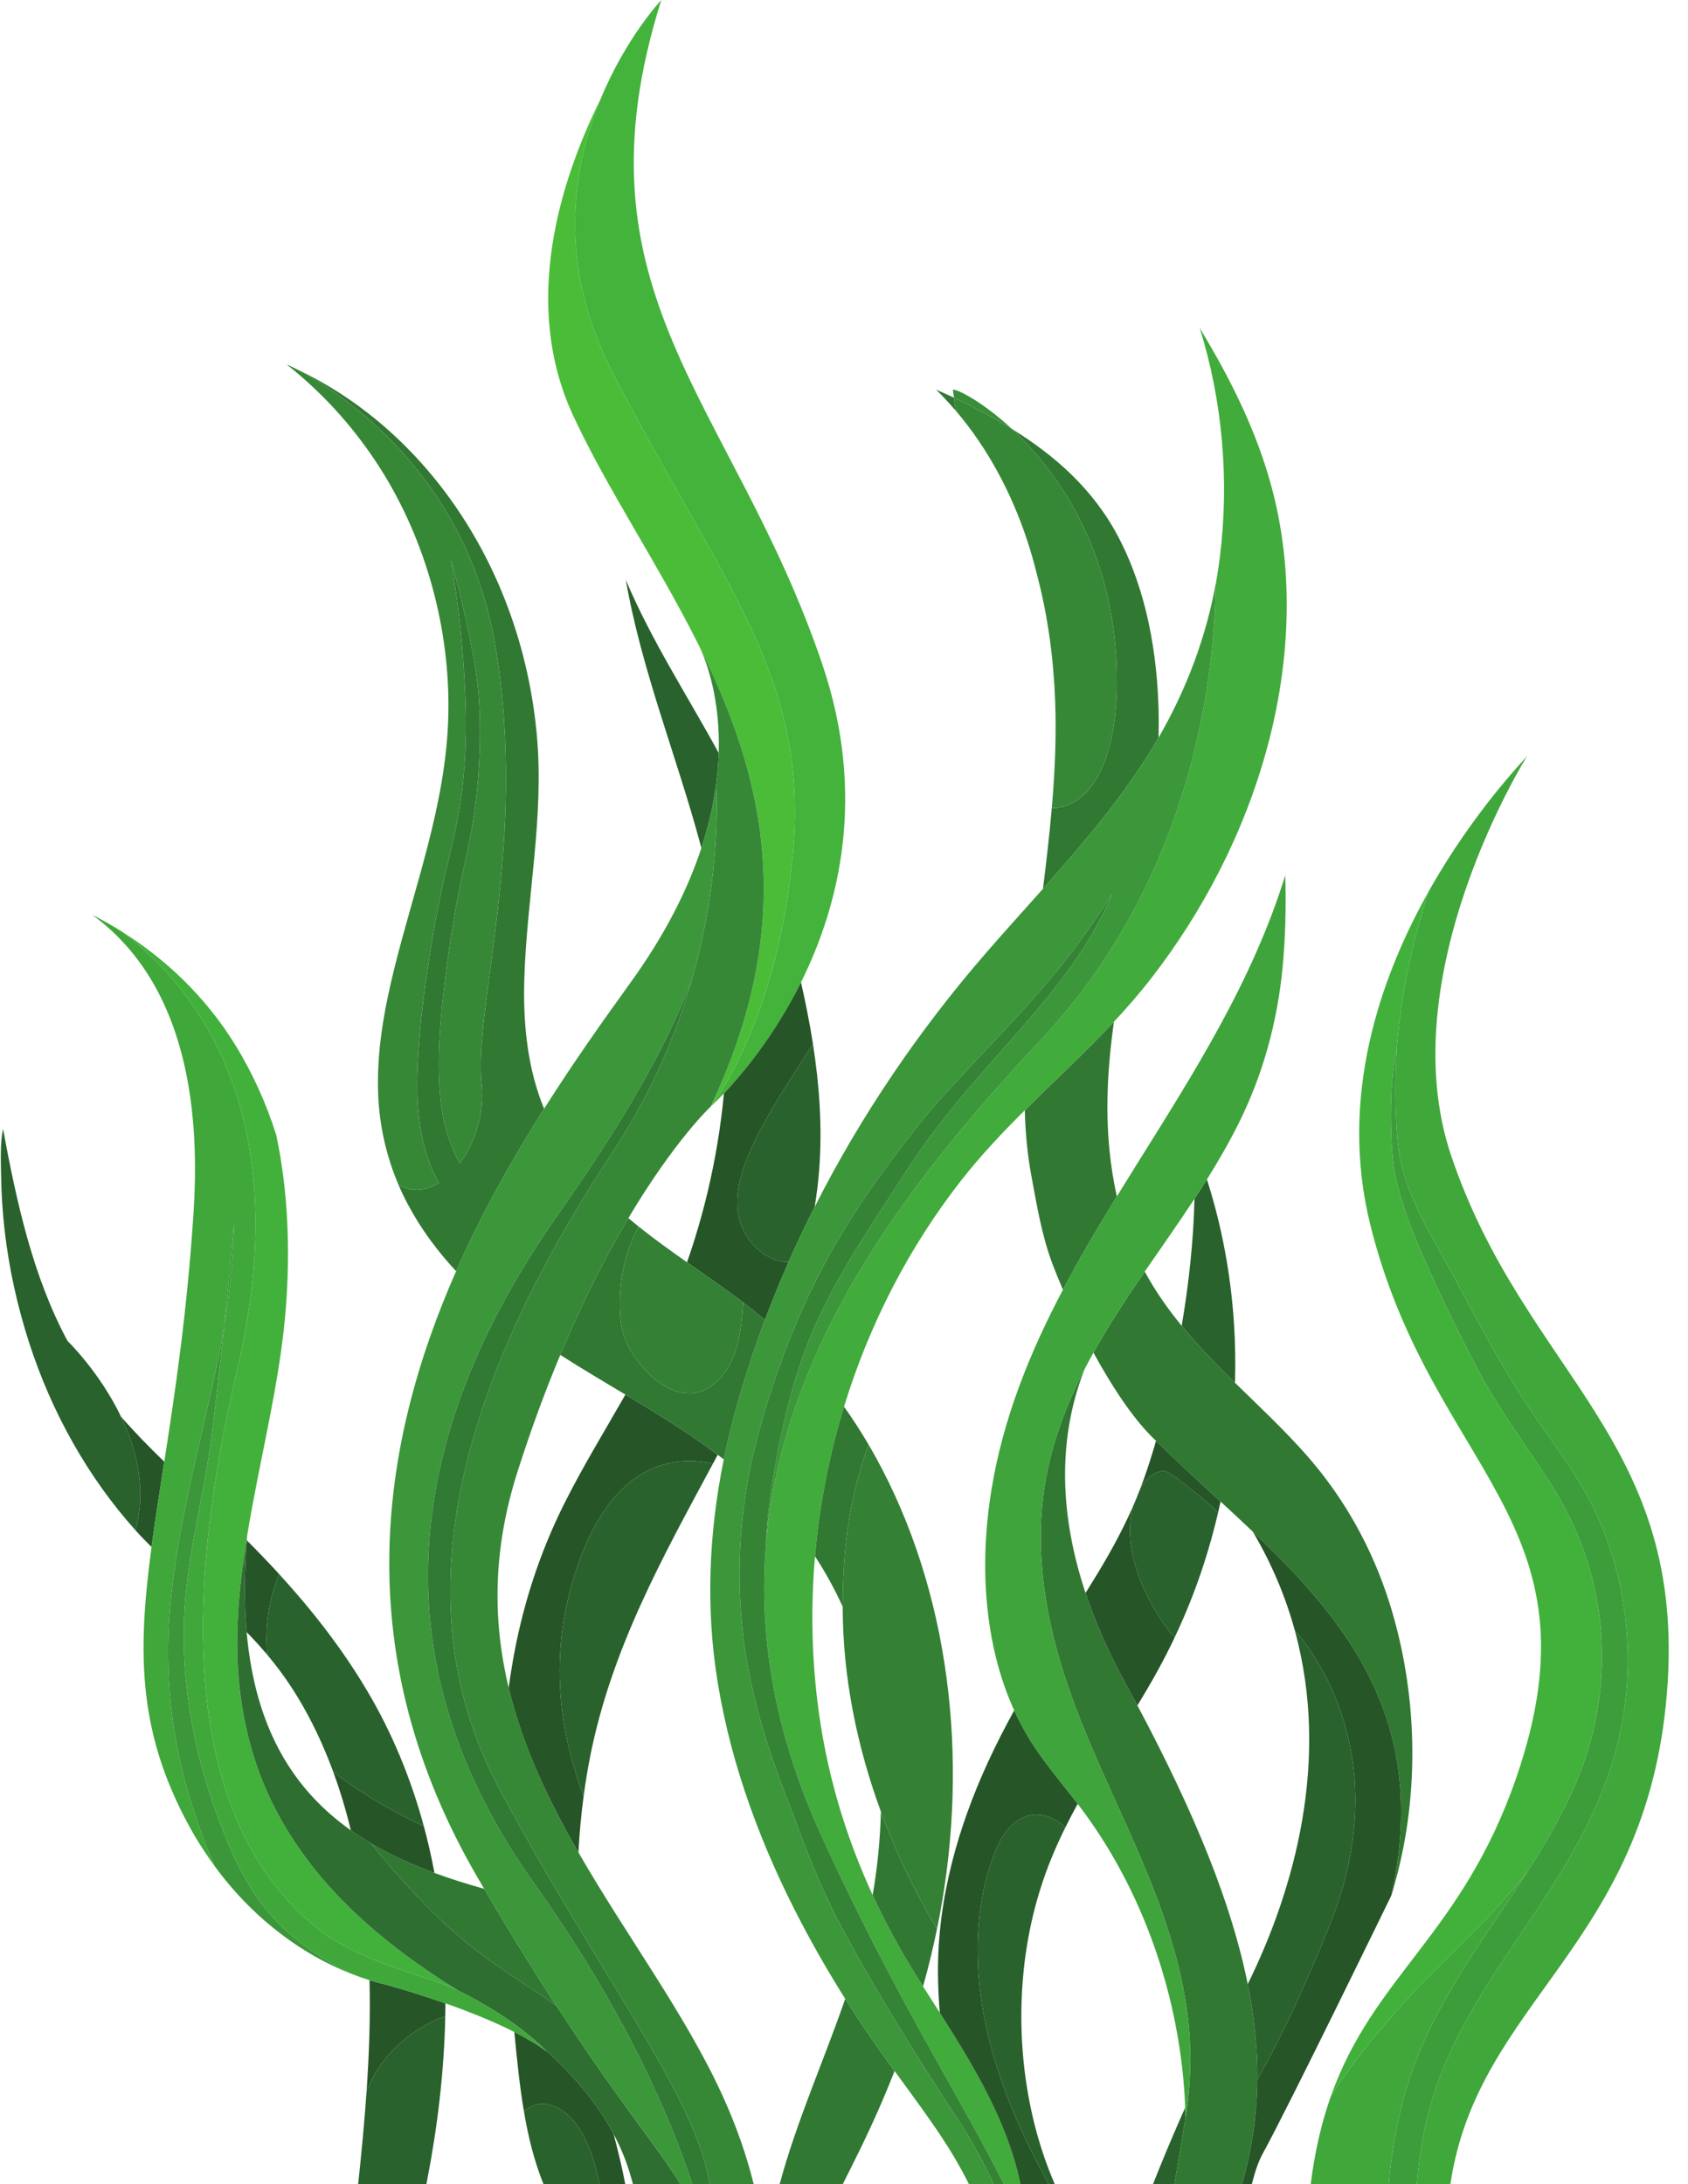
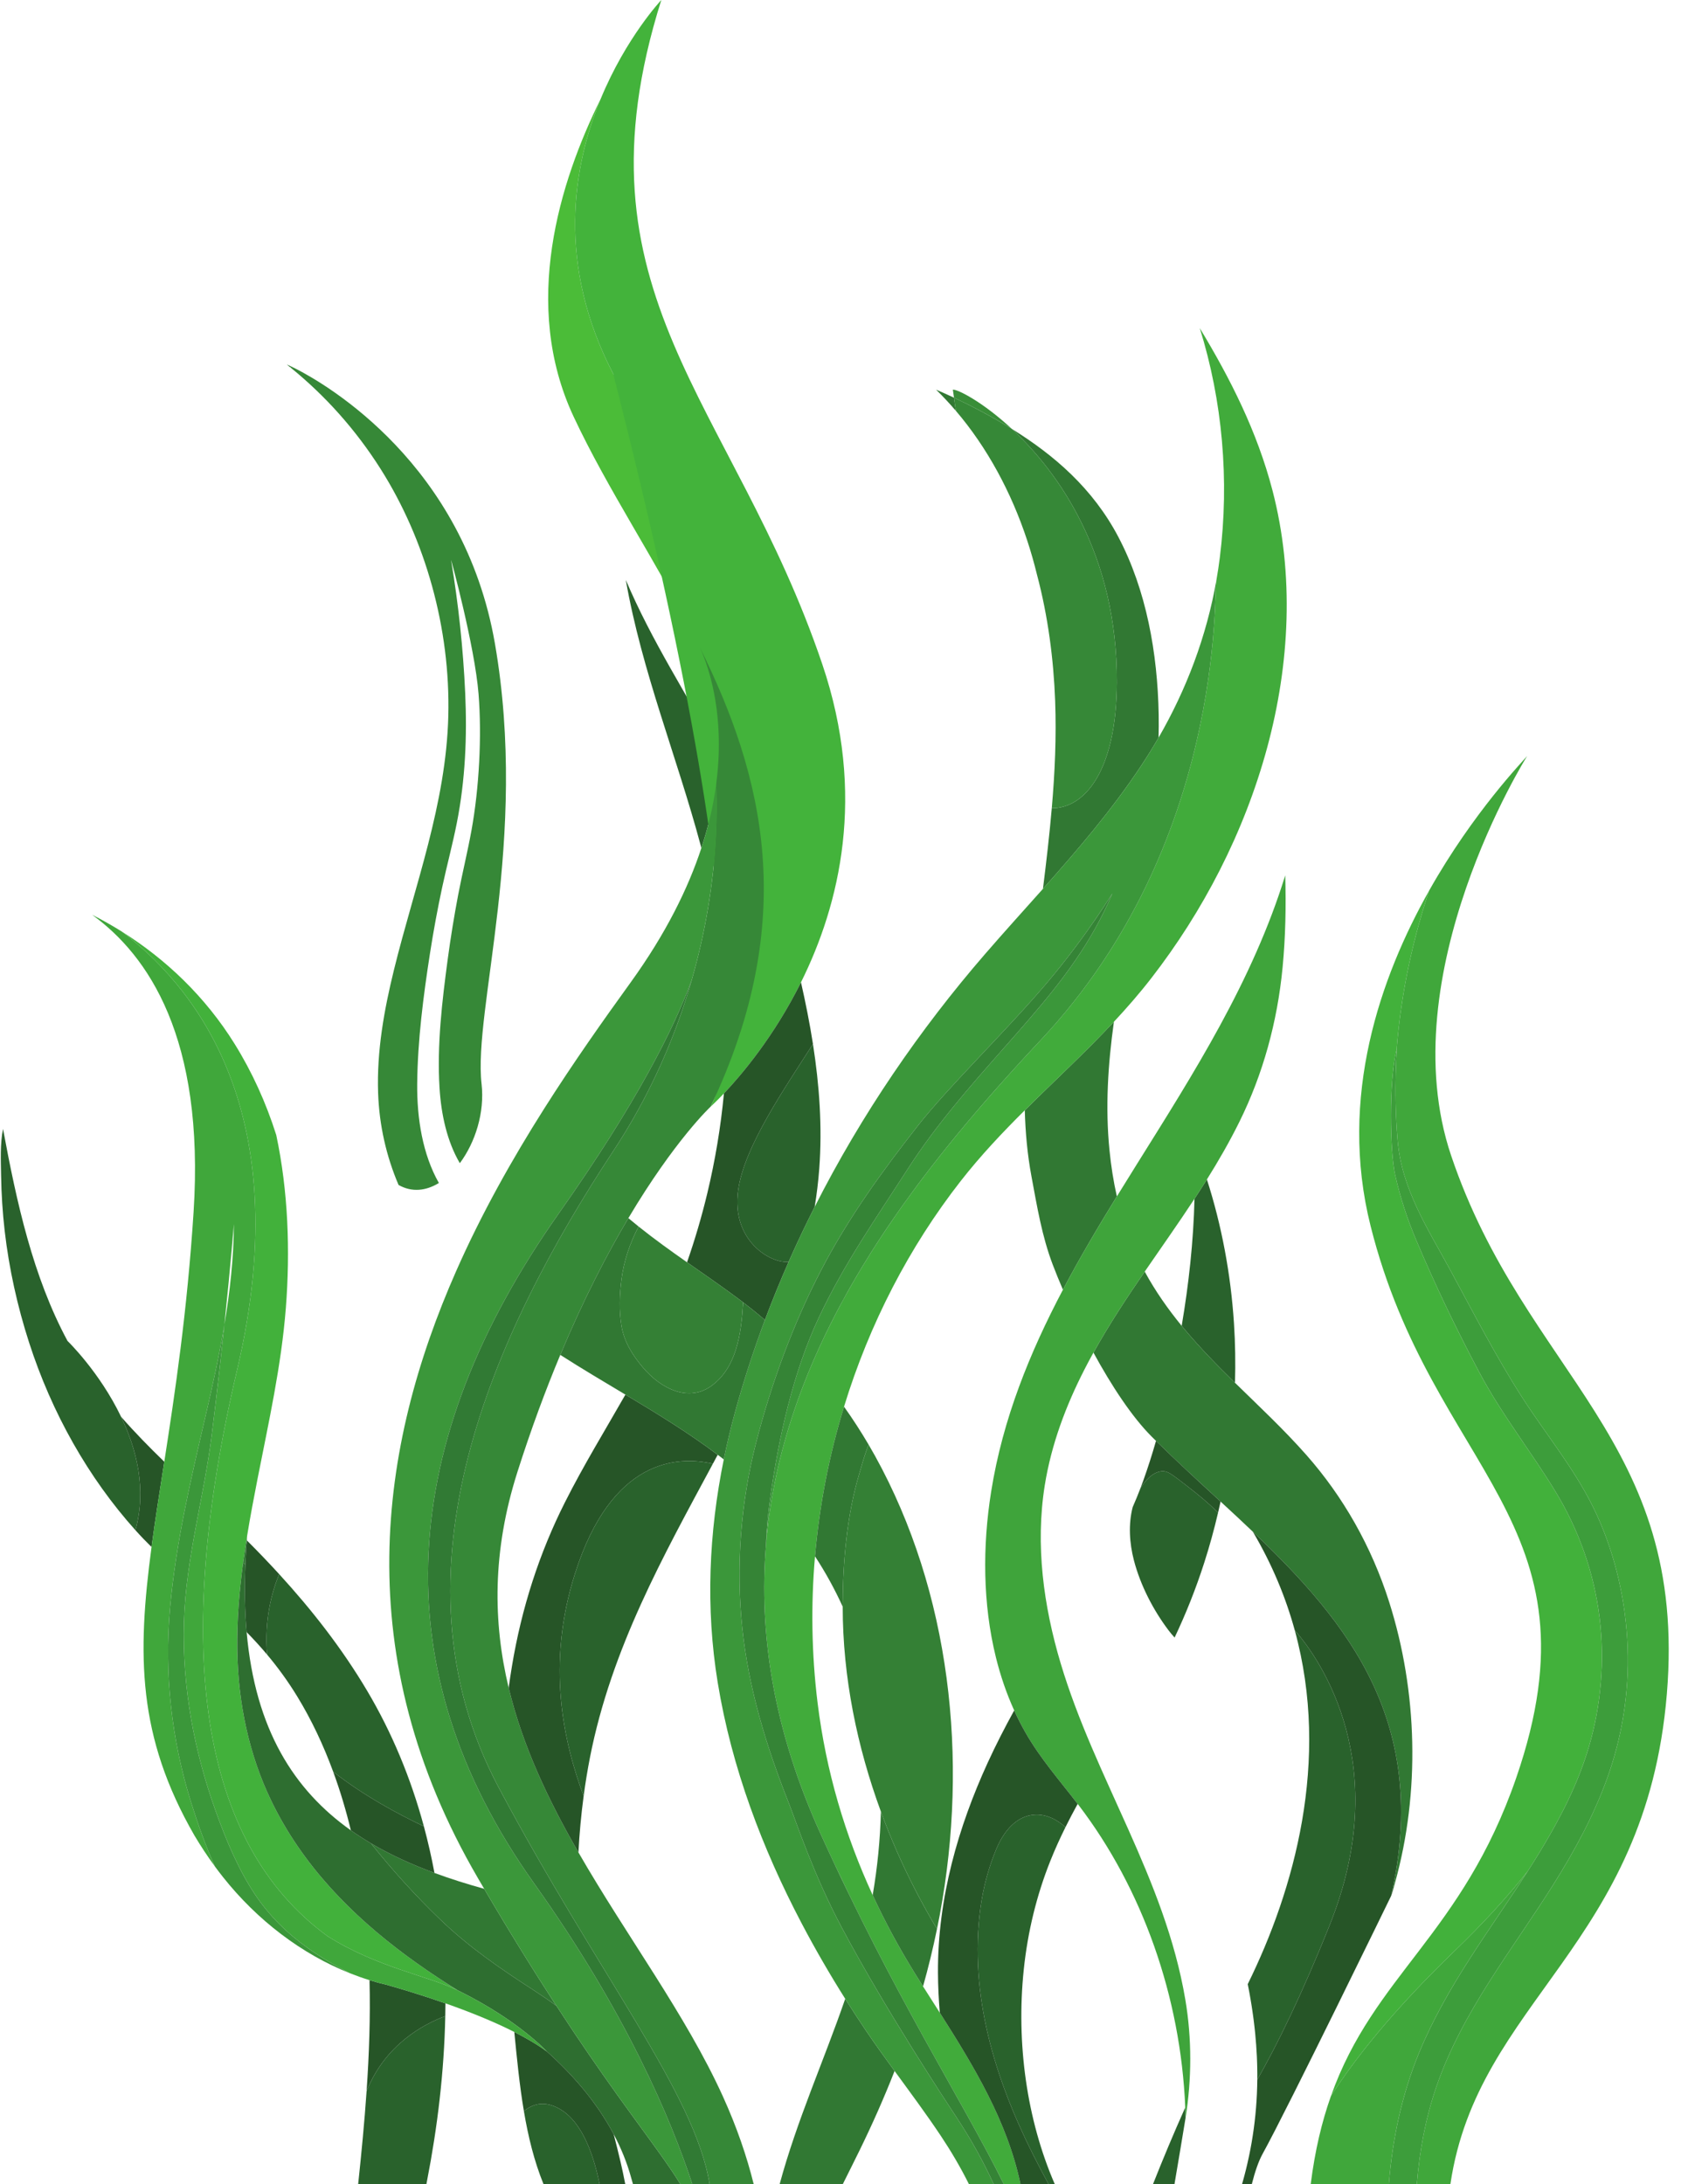
<svg xmlns="http://www.w3.org/2000/svg" height="2400.0" preserveAspectRatio="xMidYMid meet" version="1.0" viewBox="582.5 300.0 1855.3 2400.0" width="1855.3" zoomAndPan="magnify">
  <g>
    <g>
      <path d="M 1881.305 1756.977 C 1882.207 1758.082 1883.125 1759.203 1884.043 1760.297 C 1901.613 1781.371 1920.602 1800.645 1939.898 1819.539 C 1940.531 1797.836 1940.188 1776.074 1938.781 1754.359 C 1935.27 1700 1925.199 1646.391 1909.02 1596.102 C 1904.555 1603.246 1899.996 1610.328 1895.387 1617.367 C 1894.246 1664.285 1889.078 1711.094 1881.305 1756.977" fill="#29622c" />
    </g>
    <g>
      <path d="M 1355.949 1223.836 C 1356.594 1221.746 1357.227 1219.66 1357.82 1217.586 C 1357.898 1217.332 1357.961 1217.078 1358.039 1216.836 C 1358.555 1215.016 1359.062 1213.207 1359.555 1211.41 C 1359.734 1210.738 1359.91 1210.055 1360.102 1209.383 C 1360.582 1207.574 1361.051 1205.766 1361.504 1203.969 C 1361.695 1203.246 1361.859 1202.523 1362.047 1201.805 C 1362.363 1200.5 1362.668 1199.211 1362.973 1197.918 C 1363.199 1197.02 1363.402 1196.121 1363.605 1195.234 C 1363.871 1194.047 1364.137 1192.871 1364.391 1191.68 C 1364.719 1190.188 1365.035 1188.68 1365.34 1187.188 C 1365.492 1186.453 1365.645 1185.707 1365.793 1184.961 C 1366.023 1183.797 1366.25 1182.617 1366.477 1181.453 C 1366.516 1181.238 1366.555 1181.023 1366.594 1180.809 C 1367.074 1178.266 1367.516 1175.746 1367.922 1173.254 C 1367.973 1172.988 1368.023 1172.699 1368.059 1172.434 C 1368.742 1168.293 1369.34 1164.219 1369.844 1160.207 C 1369.844 1160.195 1369.855 1160.184 1369.855 1160.168 C 1370.578 1154.523 1371.148 1149.008 1371.578 1143.629 C 1371.59 1143.426 1371.602 1143.238 1371.617 1143.035 C 1371.793 1140.77 1371.934 1138.531 1372.059 1136.316 C 1372.098 1135.77 1372.133 1135.238 1372.16 1134.707 C 1372.285 1132.289 1372.402 1129.898 1372.465 1127.559 C 1338.219 1064.715 1298.738 1004.352 1270.328 937.27 C 1287.879 1037.656 1326.641 1131.949 1352.559 1228.785 C 1352.836 1229.832 1353.102 1230.883 1353.379 1231.934 C 1354.09 1229.758 1354.773 1227.621 1355.441 1225.469 C 1355.621 1224.926 1355.785 1224.379 1355.949 1223.836" fill="#29622c" />
    </g>
    <g>
      <path d="M 1885.586 2627.23 C 1885.504 2623.461 1885.375 2619.68 1885.227 2615.91 C 1872.559 2644.141 1860.645 2672.719 1849.84 2700 L 1873.414 2700 C 1877.66 2675.059 1881.812 2650.328 1885.586 2627.23" fill="#29622c" />
    </g>
    <g>
      <path d="M 1708.855 1520.102 C 1709.531 1544.508 1711.719 1568.852 1716.195 1592.758 C 1722.434 1626.262 1727.719 1658.586 1739.637 1689.902 C 1742.91 1698.473 1746.652 1707.691 1750.785 1717.285 C 1769.297 1682.172 1789.516 1648.113 1810.051 1614.746 C 1806.32 1598.211 1803.664 1581.297 1801.965 1564.176 C 1797.234 1516.836 1800.266 1469.598 1806.82 1422.824 C 1775.258 1456.637 1741.48 1487.652 1708.855 1520.102" fill="#317833" />
    </g>
    <g>
      <path d="M 1884.031 1760.301 C 1883.121 1759.203 1882.211 1758.09 1881.297 1756.98 C 1866.273 1738.621 1852.316 1718.812 1840.676 1697.371 C 1820.895 1726.223 1801.559 1755.453 1784.34 1786.414 C 1804.109 1822.711 1826.695 1857.172 1848.629 1879.012 C 1850.109 1880.48 1851.59 1881.953 1853.086 1883.422 C 1876.09 1906.094 1900.168 1928.051 1924.047 1950.082 C 1935.98 1961.082 1947.859 1972.094 1959.527 1983.223 C 2065.047 2083.781 2153.996 2193.461 2111.617 2383.172 C 2113.031 2378.621 2114.363 2374.031 2115.66 2369.43 C 2143.543 2269.781 2140.598 2159.004 2109.438 2060.73 C 2089.945 1999.281 2058.652 1944.512 2018.242 1898.77 C 1993.449 1870.691 1966.375 1845.48 1939.891 1819.543 C 1920.598 1800.652 1901.609 1781.371 1884.031 1760.301" fill="#317833" />
    </g>
    <g>
-       <path d="M 1948.543 2696.988 C 1949 2695.371 1949.445 2693.738 1949.895 2692.121 C 1950.121 2691.25 1950.34 2690.379 1950.566 2689.52 C 1950.953 2688 1951.352 2686.48 1951.723 2684.973 C 1951.941 2684.082 1952.172 2683.191 1952.375 2682.312 C 1952.75 2680.789 1953.109 2679.27 1953.461 2677.75 C 1953.652 2676.891 1953.859 2676.02 1954.051 2675.148 C 1954.414 2673.59 1954.75 2672.02 1955.074 2670.461 C 1955.242 2669.652 1955.426 2668.832 1955.594 2668.02 C 1955.941 2666.359 1956.27 2664.691 1956.594 2663.02 C 1956.727 2662.309 1956.871 2661.602 1957.004 2660.879 C 1957.352 2659.031 1957.691 2657.18 1958.016 2655.32 C 1958.113 2654.801 1958.207 2654.27 1958.293 2653.738 C 1958.68 2651.488 1959.051 2649.25 1959.402 2647 C 1959.414 2646.852 1959.449 2646.711 1959.461 2646.562 C 1961.004 2636.57 1962.184 2626.512 1963.004 2616.359 C 1963.016 2616.25 1963.027 2616.141 1963.043 2616.02 C 1963.223 2613.629 1963.402 2611.23 1963.547 2608.832 C 1963.559 2608.629 1963.57 2608.43 1963.582 2608.23 C 1963.727 2605.879 1963.859 2603.531 1963.969 2601.172 C 1963.98 2600.969 1963.992 2600.781 1963.992 2600.582 C 1964.102 2598.18 1964.188 2595.781 1964.246 2593.379 C 1964.258 2593.242 1964.258 2593.102 1964.27 2592.961 C 1964.332 2590.43 1964.379 2587.891 1964.402 2585.352 C 1964.414 2583.359 1964.426 2581.359 1964.414 2579.359 C 1964.414 2579.18 1964.414 2579 1964.414 2578.82 C 1964.402 2576.91 1964.391 2574.992 1964.344 2573.062 C 1964.344 2572.812 1964.344 2572.551 1964.344 2572.289 C 1964.293 2570.398 1964.246 2568.5 1964.188 2566.609 C 1964.176 2566.34 1964.16 2566.07 1964.16 2565.801 C 1964.102 2563.879 1964.031 2561.961 1963.934 2560.039 C 1963.934 2559.871 1963.922 2559.691 1963.91 2559.52 C 1963.523 2551.332 1962.922 2543.07 1962.102 2534.73 C 1962.066 2534.453 1962.055 2534.172 1962.016 2533.891 C 1961.871 2532.34 1961.691 2530.789 1961.523 2529.238 C 1961.438 2528.441 1961.355 2527.652 1961.258 2526.852 C 1961.113 2525.48 1960.934 2524.102 1960.762 2522.719 C 1960.645 2521.742 1960.523 2520.75 1960.402 2519.762 C 1960.234 2518.488 1960.062 2517.211 1959.895 2515.93 C 1959.75 2514.82 1959.582 2513.711 1959.426 2512.59 C 1959.258 2511.402 1959.09 2510.199 1958.906 2509 C 1958.727 2507.781 1958.535 2506.551 1958.352 2505.332 C 1958.172 2504.211 1957.992 2503.082 1957.824 2501.961 C 1957.594 2500.621 1957.363 2499.27 1957.148 2497.922 C 1956.969 2496.902 1956.797 2495.871 1956.617 2494.84 C 1956.352 2493.293 1956.062 2491.738 1955.773 2490.18 C 1955.629 2489.34 1955.473 2488.5 1955.316 2487.652 C 1954.871 2485.242 1954.398 2482.832 1953.906 2480.402 C 1936.203 2392.203 1896.07 2293.34 1832.641 2174.129 C 1828.293 2165.973 1823.844 2157.723 1819.289 2149.359 C 1800.137 2114.301 1785.895 2081.363 1775.625 2050.531 C 1739.902 1943.344 1752.246 1861.602 1774.48 1804.84 C 1754.234 1844.301 1738.023 1887.043 1730.805 1932.25 C 1720.32 1997.953 1729.492 2064.801 1748.148 2127.402 C 1786.027 2254.48 1862.711 2363.812 1885.285 2497.359 C 1892.562 2540.391 1892.383 2584.512 1885.574 2627.23 C 1881.812 2650.332 1877.656 2675.062 1873.414 2700 L 1947.699 2700 C 1947.773 2699.742 1947.844 2699.48 1947.93 2699.223 C 1948.133 2698.48 1948.34 2697.738 1948.543 2696.988" fill="#317833" />
-     </g>
+       </g>
    <g>
      <path d="M 1511.488 2496.52 C 1488.02 2564.551 1458.422 2629.98 1439.469 2700 L 1508.91 2700 C 1515.07 2687.648 1521.23 2675.371 1527.23 2663.121 C 1541.211 2634.57 1554.121 2605.5 1565.738 2575.828 C 1555.012 2561.129 1544.359 2546.34 1534.102 2531.191 C 1526.391 2519.789 1518.871 2508.219 1511.488 2496.52" fill="#317833" />
    </g>
    <g>
      <path d="M 1885.59 2627.227 C 1892.387 2584.508 1892.582 2540.387 1885.297 2497.359 C 1862.715 2363.809 1786.043 2254.477 1748.152 2127.398 C 1729.504 2064.797 1720.332 1997.945 1730.812 1932.246 C 1738.039 1887.035 1754.25 1844.297 1774.48 1804.836 C 1776.992 1799.945 1779.551 1795.094 1782.172 1790.305 C 1782.895 1789.004 1783.629 1787.703 1784.352 1786.406 C 1801.582 1755.438 1820.895 1726.219 1840.684 1697.367 C 1858.969 1670.723 1877.629 1644.418 1895.387 1617.367 C 1900.004 1610.324 1904.559 1603.246 1909.027 1596.094 C 1921.801 1575.656 1933.914 1554.68 1944.773 1532.684 C 1970.637 1480.395 1986.449 1423.082 1992.203 1363.199 C 1995.438 1329.559 1996.098 1295.75 1995.105 1261.961 C 1959.176 1378.324 1894.164 1479.93 1832 1579.402 C 1824.703 1591.109 1817.355 1602.879 1810.059 1614.746 C 1789.531 1648.113 1769.301 1682.16 1750.785 1717.281 C 1714.453 1786.137 1684.684 1859.086 1671.91 1939.016 C 1662.297 1999.105 1662.566 2062.305 1677.113 2121.305 C 1682.121 2141.566 1688.773 2161.078 1697.223 2179.617 C 1700.906 2187.734 1704.949 2195.688 1709.344 2203.418 C 1725.766 2232.277 1747.223 2256.578 1766.977 2282.309 C 1767.391 2282.848 1767.797 2283.375 1768.211 2283.906 C 1838.086 2375.539 1880.203 2494.039 1885.223 2615.906 C 1885.383 2619.68 1885.504 2623.457 1885.59 2627.227" fill="#3fa43b" />
    </g>
    <g>
      <path d="M 1363.559 1516.102 C 1363.559 1516.102 1438.711 1422.621 1454.438 1231.945 C 1470.168 1041.262 1375.188 939.578 1256.469 710.801 C 1194.098 590.629 1211.848 483.363 1242.75 408.594 C 1197.52 499.832 1155.418 634.684 1212.891 757.688 C 1250.418 838.004 1304.48 917.812 1348.23 1004.523 L 1348.23 1004.539 C 1349.488 1007.016 1350.738 1009.531 1351.988 1012.043 C 1421.09 1151.598 1461.75 1309.449 1363.559 1516.102" fill="#4bbc38" />
    </g>
    <g>
-       <path d="M 1256.469 710.801 C 1375.188 939.586 1470.168 1041.258 1454.438 1231.949 C 1438.711 1422.621 1363.559 1516.102 1363.559 1516.102 C 1363.566 1516.09 1369.168 1511.109 1378.18 1501.59 C 1397.73 1480.91 1433.359 1438.801 1462.867 1379.473 C 1505.238 1294.281 1534.969 1173.609 1486.309 1029.961 C 1388.129 740.152 1207.199 623.457 1309.359 300.004 C 1309.359 300.004 1270.68 341.031 1242.75 408.598 C 1211.848 483.355 1194.098 590.625 1256.469 710.801" fill="#43b33b" />
+       <path d="M 1256.469 710.801 C 1438.711 1422.621 1363.559 1516.102 1363.559 1516.102 C 1363.566 1516.09 1369.168 1511.109 1378.18 1501.59 C 1397.73 1480.91 1433.359 1438.801 1462.867 1379.473 C 1505.238 1294.281 1534.969 1173.609 1486.309 1029.961 C 1388.129 740.152 1207.199 623.457 1309.359 300.004 C 1309.359 300.004 1270.68 341.031 1242.75 408.598 C 1211.848 483.355 1194.098 590.625 1256.469 710.801" fill="#43b33b" />
    </g>
    <g>
      <path d="M 843.234 1804.84 C 770.777 2112.98 802.539 2325.52 942.496 2427.68 C 996.938 2462.012 1053.07 2471.27 1085.598 2487.211 C 1024.496 2449.211 963.84 2402.641 918.383 2341.172 C 916.918 2339.191 915.469 2337.191 914.031 2335.18 C 912.555 2333.102 911.09 2331 909.645 2328.891 C 898.973 2313.289 889.273 2296.762 880.777 2279.211 C 856.074 2228.211 844.094 2171.09 843.281 2112.793 C 843.234 2109.223 843.234 2105.652 843.262 2102.09 C 843.266 2101.23 843.273 2100.371 843.281 2099.512 C 843.324 2095.961 843.391 2092.422 843.5 2088.871 C 843.504 2088.75 843.508 2088.633 843.512 2088.5 C 843.625 2085.023 843.777 2081.543 843.949 2078.062 C 843.984 2077.293 844.023 2076.512 844.066 2075.73 C 844.258 2072.133 844.477 2068.543 844.73 2064.953 C 844.738 2064.84 844.75 2064.723 844.758 2064.613 C 845.008 2061.07 845.297 2057.531 845.605 2053.992 C 845.66 2053.363 845.715 2052.73 845.773 2052.09 C 846.105 2048.41 846.457 2044.742 846.848 2041.062 C 846.852 2041.02 846.855 2040.992 846.859 2040.953 C 847.246 2037.281 847.664 2033.613 848.102 2029.941 C 848.16 2029.473 848.215 2029.012 848.27 2028.543 C 848.703 2024.992 849.156 2021.441 849.629 2017.891 C 849.656 2017.691 849.684 2017.48 849.707 2017.27 C 849.797 2016.621 849.898 2015.961 849.988 2015.312 C 850.5 2011.57 851.031 2007.832 851.582 2004.102 C 851.766 2002.883 851.945 2001.66 852.129 2000.441 C 852.801 1996.023 853.488 1991.602 854.211 1987.191 C 857.605 1966.438 861.512 1945.785 865.539 1925.27 C 877.75 1863.086 891.738 1800.828 896.688 1737.145 C 901.578 1674.207 899.223 1608.926 886.137 1547.309 C 874.91 1511.789 859.551 1477.996 840.355 1447.113 C 808.164 1395.328 764.855 1354.109 716.453 1323.773 C 787.07 1377.164 912.035 1512.242 843.234 1804.84" fill="#42b13b" />
    </g>
    <g>
      <path d="M 1151.184 1917.637 C 1166.352 1869.996 1182.293 1827.199 1198.312 1788.887 C 1223.914 1727.68 1249.746 1677.992 1273.152 1638.621 C 1324.156 1552.836 1363.562 1516.102 1363.562 1516.102 C 1461.75 1309.438 1421.09 1151.594 1352 1012.035 C 1359.23 1027.902 1374.258 1068.32 1372.465 1127.559 C 1372.391 1129.91 1372.281 1132.301 1372.16 1134.715 C 1372.133 1135.242 1372.098 1135.777 1372.062 1136.312 C 1371.926 1138.52 1371.793 1140.766 1371.609 1143.035 C 1371.598 1143.242 1371.586 1143.426 1371.574 1143.633 C 1371.148 1149.012 1370.574 1154.523 1369.855 1160.168 C 1369.855 1160.184 1369.855 1160.184 1369.855 1160.184 L 1369.867 1160.184 C 1369.84 1160.305 1369.828 1160.473 1369.816 1160.695 C 1369.816 1160.781 1369.816 1160.902 1369.816 1160.988 C 1369.816 1161.145 1369.816 1161.293 1369.816 1161.512 C 1369.816 1161.621 1369.816 1161.793 1369.816 1161.926 C 1369.816 1162.145 1369.816 1162.34 1369.816 1162.598 C 1369.816 1162.766 1369.828 1162.961 1369.828 1163.145 C 1369.828 1163.402 1369.84 1163.668 1369.84 1163.961 C 1369.855 1164.195 1369.867 1164.449 1369.867 1164.707 C 1369.879 1165.012 1369.879 1165.305 1369.891 1165.645 C 1369.891 1165.988 1369.902 1166.34 1369.914 1166.707 C 1369.926 1167.23 1369.938 1167.793 1369.965 1168.379 C 1369.965 1168.754 1369.977 1169.121 1369.988 1169.535 C 1369.988 1169.891 1370 1170.254 1370.012 1170.621 C 1370.023 1171.062 1370.035 1171.512 1370.051 1171.988 C 1370.051 1172.379 1370.062 1172.781 1370.062 1173.184 C 1370.074 1173.66 1370.086 1174.133 1370.098 1174.633 C 1370.098 1175.074 1370.109 1175.547 1370.109 1176 C 1370.121 1176.512 1370.133 1177.012 1370.145 1177.551 C 1370.145 1178.023 1370.16 1178.523 1370.16 1179.035 C 1370.16 1179.586 1370.172 1180.133 1370.172 1180.707 C 1370.172 1181.23 1370.184 1181.758 1370.184 1182.281 C 1370.184 1182.891 1370.195 1183.488 1370.195 1184.109 C 1370.195 1184.66 1370.195 1185.219 1370.195 1185.781 C 1370.195 1186.426 1370.195 1187.062 1370.195 1187.719 C 1370.195 1188.316 1370.184 1188.93 1370.184 1189.539 C 1370.184 1190.207 1370.172 1190.891 1370.172 1191.586 C 1370.16 1192.223 1370.16 1192.855 1370.145 1193.5 C 1370.145 1194.207 1370.133 1194.93 1370.109 1195.66 C 1370.098 1196.332 1370.098 1197 1370.086 1197.684 C 1370.074 1198.441 1370.051 1199.184 1370.035 1199.953 C 1370.023 1200.66 1370 1201.367 1369.988 1202.086 C 1369.965 1202.879 1369.938 1203.66 1369.926 1204.477 C 1369.891 1205.211 1369.879 1205.953 1369.855 1206.711 C 1369.816 1207.527 1369.793 1208.355 1369.77 1209.199 C 1369.73 1209.965 1369.707 1210.734 1369.672 1211.527 C 1369.633 1212.383 1369.598 1213.258 1369.562 1214.137 C 1369.523 1214.941 1369.488 1215.734 1369.453 1216.551 C 1369.414 1217.441 1369.367 1218.355 1369.316 1219.273 C 1369.27 1220.102 1369.219 1220.93 1369.184 1221.785 C 1369.121 1222.711 1369.074 1223.664 1369.012 1224.602 C 1368.965 1225.469 1368.914 1226.32 1368.855 1227.211 C 1368.793 1228.164 1368.719 1229.152 1368.66 1230.125 C 1368.598 1231.016 1368.535 1231.906 1368.477 1232.82 C 1368.402 1233.82 1368.316 1234.82 1368.242 1235.848 C 1368.172 1236.762 1368.098 1237.676 1368.035 1238.613 C 1367.938 1239.652 1367.855 1240.699 1367.77 1241.762 C 1367.684 1242.699 1367.598 1243.641 1367.523 1244.59 C 1367.426 1245.652 1367.316 1246.75 1367.207 1247.824 C 1367.121 1248.797 1367.035 1249.762 1366.938 1250.75 C 1366.828 1251.859 1366.707 1252.98 1366.598 1254.105 C 1366.488 1255.09 1366.391 1256.066 1366.293 1257.066 C 1366.16 1258.215 1366.035 1259.398 1365.891 1260.566 C 1365.781 1261.566 1365.672 1262.543 1365.547 1263.555 C 1365.426 1264.75 1365.27 1265.969 1365.109 1267.203 C 1364.988 1268.191 1364.879 1269.191 1364.742 1270.215 C 1364.586 1271.473 1364.414 1272.75 1364.242 1274.031 C 1364.109 1275.031 1363.988 1276.02 1363.852 1277.02 C 1363.656 1278.363 1363.465 1279.754 1363.27 1281.105 C 1363.133 1282.07 1363 1283.02 1362.867 1283.984 C 1362.645 1285.484 1362.402 1287.02 1362.172 1288.535 C 1362.047 1289.398 1361.914 1290.242 1361.781 1291.094 C 1361.426 1293.363 1361.047 1295.645 1360.656 1297.961 C 1360.645 1298.082 1360.621 1298.219 1360.598 1298.352 C 1360.598 1298.363 1360.598 1298.375 1360.598 1298.398 C 1360.133 1301.145 1359.645 1303.938 1359.133 1306.742 C 1358.988 1307.582 1358.828 1308.449 1358.672 1309.293 C 1358.293 1311.352 1357.891 1313.438 1357.5 1315.535 C 1357.316 1316.449 1357.145 1317.352 1356.961 1318.266 C 1356.512 1320.547 1356.047 1322.84 1355.559 1325.172 C 1355.426 1325.816 1355.293 1326.465 1355.156 1327.121 C 1353.875 1333.219 1352.488 1339.414 1350.988 1345.723 C 1350.828 1346.355 1350.668 1346.988 1350.523 1347.613 C 1349.902 1350.211 1349.254 1352.82 1348.582 1355.441 C 1348.426 1356.113 1348.254 1356.77 1348.082 1357.43 C 1347.328 1360.395 1346.535 1363.395 1345.719 1366.406 C 1345.668 1366.625 1345.609 1366.832 1345.547 1367.051 C 1344.621 1370.469 1343.656 1373.906 1342.656 1377.383 C 1342.07 1379.406 1341.473 1381.445 1340.863 1383.492 C 1340.535 1384.59 1340.203 1385.688 1339.875 1386.797 C 1339.438 1388.211 1338.996 1389.652 1338.559 1391.078 C 1338.168 1392.324 1337.777 1393.555 1337.387 1394.797 C 1336.801 1396.664 1336.191 1398.543 1335.582 1400.434 C 1335.242 1401.48 1334.887 1402.555 1334.535 1403.629 C 1333.996 1405.262 1333.449 1406.898 1332.887 1408.531 C 1332.484 1409.738 1332.07 1410.922 1331.668 1412.129 C 1331.008 1413.984 1330.363 1415.859 1329.703 1417.715 C 1329.34 1418.727 1328.984 1419.738 1328.617 1420.75 C 1327.91 1422.703 1327.203 1424.652 1326.473 1426.617 C 1326.105 1427.605 1325.727 1428.594 1325.363 1429.582 C 1324.645 1431.496 1323.922 1433.41 1323.18 1435.324 C 1322.812 1436.266 1322.449 1437.203 1322.082 1438.145 C 1321.168 1440.52 1320.227 1442.91 1319.254 1445.301 C 1318.996 1445.961 1318.715 1446.621 1318.445 1447.277 C 1317.641 1449.254 1316.824 1451.242 1315.996 1453.219 C 1315.629 1454.07 1315.277 1454.938 1314.91 1455.789 C 1313.875 1458.242 1312.812 1460.719 1311.727 1463.18 C 1311.445 1463.852 1311.152 1464.512 1310.859 1465.168 C 1309.957 1467.219 1309.031 1469.281 1308.105 1471.34 C 1307.75 1472.121 1307.398 1472.891 1307.055 1473.672 C 1305.898 1476.184 1304.727 1478.73 1303.52 1481.27 C 1303.215 1481.914 1302.898 1482.586 1302.578 1483.246 C 1301.566 1485.391 1300.52 1487.523 1299.469 1489.672 C 1299.141 1490.355 1298.812 1491.039 1298.48 1491.707 C 1297.203 1494.293 1295.898 1496.891 1294.578 1499.5 C 1294.238 1500.148 1293.91 1500.805 1293.566 1501.465 C 1292.41 1503.723 1291.238 1505.965 1290.055 1508.223 C 1289.75 1508.781 1289.457 1509.344 1289.176 1509.906 C 1287.762 1512.551 1286.336 1515.188 1284.883 1517.832 C 1284.52 1518.492 1284.152 1519.16 1283.785 1519.832 C 1282.469 1522.199 1281.152 1524.566 1279.797 1526.941 C 1279.566 1527.359 1279.32 1527.785 1279.078 1528.211 C 1277.543 1530.895 1275.98 1533.59 1274.395 1536.273 C 1274.004 1536.93 1273.613 1537.602 1273.211 1538.262 C 1271.711 1540.785 1270.188 1543.32 1268.637 1545.859 C 1268.492 1546.102 1268.344 1546.348 1268.188 1546.602 C 1266.527 1549.324 1264.809 1552.043 1263.078 1554.762 C 1262.676 1555.434 1262.246 1556.09 1261.82 1556.75 C 1260.066 1559.508 1258.285 1562.262 1256.465 1565.02 C 1125.781 1763.219 1004.57 2027.219 1130.441 2263.969 C 1239.746 2469.551 1346.5 2600.52 1362.379 2700 L 1410.855 2700 C 1403.355 2669.867 1392.43 2637.648 1376.988 2603.66 C 1336.363 2514.219 1271.445 2428.039 1218.262 2335.629 C 1185.371 2278.48 1156.984 2218.949 1141.594 2154.797 C 1124.301 2082.656 1123.453 2004.668 1151.184 1917.637" fill="#368837" />
    </g>
    <g>
      <path d="M 1597.027 2482.879 C 1594.113 2478.258 1591.227 2473.66 1588.371 2469.07 C 1571.051 2441.191 1555.406 2412.359 1541.672 2382.551 C 1511.387 2316.852 1490.359 2246.43 1481.105 2171.188 C 1474.473 2117.328 1473.699 2063.359 1478.277 2010.238 C 1483.113 1954.09 1493.922 1898.898 1510.18 1845.82 C 1537.996 1755 1581.715 1670.379 1638.52 1597.719 C 1660.336 1569.809 1684.258 1544.543 1708.844 1520.102 C 1741.48 1487.652 1775.266 1456.637 1806.828 1422.824 C 1821.094 1407.539 1834.93 1391.68 1847.961 1374.844 C 1904.594 1301.777 1949.891 1215.219 1975.309 1121.398 C 2000.066 1029.973 2005.188 931.52 1981.148 839.117 C 1964.242 774.145 1934.648 715.934 1901.18 660.59 C 1926.078 740.434 1933.93 827.465 1923.211 912.758 C 1922.176 920.996 1920.941 929.148 1919.52 937.23 C 1919.52 937.246 1919.52 937.258 1919.52 937.273 C 1916.477 953.176 1928.418 1227.59 1726.398 1442.914 C 1724.445 1444.996 1722.492 1447.094 1720.527 1449.188 C 1719.98 1449.777 1719.438 1450.363 1718.875 1450.953 C 1717.328 1452.617 1715.793 1454.281 1714.242 1455.949 C 1713.781 1456.465 1713.309 1456.953 1712.848 1457.469 C 1710.898 1459.578 1708.93 1461.688 1706.98 1463.812 C 1706.605 1464.242 1706.219 1464.66 1705.832 1465.074 C 1704.223 1466.828 1702.617 1468.578 1701.008 1470.344 C 1700.465 1470.945 1699.918 1471.535 1699.359 1472.137 C 1697.578 1474.102 1695.785 1476.082 1693.988 1478.062 C 1693.816 1478.266 1693.633 1478.453 1693.445 1478.652 C 1691.492 1480.82 1689.527 1483 1687.574 1485.184 C 1687.074 1485.742 1686.57 1486.289 1686.066 1486.848 C 1684.52 1488.598 1682.953 1490.348 1681.391 1492.102 C 1680.914 1492.633 1680.457 1493.148 1679.98 1493.68 C 1678.016 1495.902 1676.035 1498.113 1674.082 1500.352 C 1673.855 1500.609 1673.625 1500.871 1673.395 1501.129 C 1671.656 1503.109 1669.906 1505.09 1668.184 1507.086 C 1667.684 1507.66 1667.18 1508.23 1666.68 1508.793 C 1664.957 1510.773 1663.246 1512.754 1661.527 1514.75 C 1661.266 1515.035 1661.023 1515.324 1660.777 1515.609 C 1658.812 1517.891 1656.848 1520.172 1654.879 1522.469 C 1654.492 1522.93 1654.105 1523.387 1653.703 1523.863 C 1652.082 1525.758 1650.461 1527.664 1648.84 1529.59 C 1648.406 1530.09 1647.992 1530.594 1647.562 1531.094 C 1643.645 1535.746 1639.738 1540.426 1635.848 1545.133 C 1635.434 1545.633 1635.016 1546.137 1634.602 1546.652 C 1632.906 1548.707 1631.215 1550.773 1629.52 1552.84 C 1629.262 1553.156 1629.004 1553.484 1628.746 1553.801 C 1626.793 1556.199 1624.828 1558.609 1622.891 1561.035 C 1622.633 1561.363 1622.371 1561.695 1622.113 1562.012 C 1620.422 1564.105 1618.727 1566.219 1617.062 1568.34 C 1616.676 1568.809 1616.301 1569.277 1615.93 1569.758 C 1612.082 1574.617 1608.25 1579.508 1604.461 1584.43 C 1604.133 1584.859 1603.785 1585.289 1603.457 1585.719 C 1601.793 1587.898 1600.113 1590.09 1598.449 1592.277 C 1598.203 1592.598 1597.961 1592.918 1597.715 1593.238 C 1595.793 1595.789 1593.855 1598.34 1591.945 1600.898 C 1591.875 1601 1591.789 1601.109 1591.715 1601.219 C 1589.938 1603.598 1588.156 1605.988 1586.406 1608.391 C 1586.074 1608.809 1585.773 1609.238 1585.445 1609.668 C 1581.715 1614.758 1578.012 1619.879 1574.336 1625.039 C 1574.105 1625.359 1573.875 1625.688 1573.648 1626.008 C 1571.996 1628.34 1570.348 1630.68 1568.711 1633.02 C 1568.496 1633.34 1568.266 1633.648 1568.051 1633.969 C 1564.418 1639.188 1560.816 1644.449 1557.258 1649.73 C 1557 1650.109 1556.738 1650.488 1556.496 1650.867 C 1554.746 1653.457 1553.008 1656.047 1551.301 1658.656 C 1551.285 1658.668 1551.285 1658.668 1551.285 1658.68 C 1549.477 1661.418 1547.684 1664.18 1545.902 1666.938 C 1545.773 1667.137 1545.645 1667.34 1545.516 1667.527 C 1543.895 1670.027 1542.301 1672.539 1540.707 1675.059 C 1540.508 1675.379 1540.309 1675.699 1540.09 1676.02 C 1536.676 1681.449 1533.289 1686.91 1529.973 1692.398 C 1529.785 1692.707 1529.602 1693.02 1529.414 1693.328 C 1527.82 1695.969 1526.242 1698.617 1524.676 1701.27 C 1524.605 1701.359 1524.562 1701.457 1524.504 1701.551 C 1522.812 1704.418 1521.133 1707.289 1519.469 1710.18 C 1519.469 1710.188 1519.469 1710.199 1519.453 1710.219 C 1517.891 1712.949 1516.324 1715.699 1514.773 1718.449 C 1514.602 1718.758 1514.414 1719.07 1514.258 1719.367 C 1511.086 1725.008 1507.984 1730.68 1504.957 1736.379 C 1504.828 1736.617 1504.699 1736.867 1504.57 1737.109 C 1503.121 1739.828 1501.684 1742.559 1500.277 1745.301 C 1500.207 1745.449 1500.121 1745.598 1500.051 1745.75 C 1497.051 1751.531 1494.137 1757.34 1491.293 1763.188 C 1491.152 1763.48 1491.008 1763.77 1490.879 1764.059 C 1488.023 1769.91 1485.25 1775.801 1482.539 1781.73 C 1482.48 1781.867 1482.426 1782.008 1482.352 1782.16 C 1481.062 1785 1479.785 1787.848 1478.52 1790.707 C 1478.434 1790.91 1478.348 1791.109 1478.262 1791.309 C 1475.637 1797.27 1473.094 1803.258 1470.625 1809.289 C 1470.527 1809.559 1470.426 1809.82 1470.312 1810.078 C 1467.828 1816.168 1465.445 1822.289 1463.121 1828.438 C 1463.121 1828.457 1463.105 1828.469 1463.105 1828.488 C 1461.988 1831.488 1460.867 1834.5 1459.789 1837.52 C 1459.703 1837.758 1459.617 1838 1459.531 1838.238 C 1457.324 1844.379 1455.211 1850.559 1453.176 1856.77 C 1453.102 1857.008 1453.031 1857.238 1452.945 1857.48 C 1451.953 1860.52 1450.992 1863.578 1450.047 1866.637 C 1450.031 1866.68 1450.016 1866.707 1450.004 1866.75 C 1448.066 1873.039 1446.215 1879.367 1444.449 1885.738 C 1444.375 1886.008 1444.289 1886.289 1444.219 1886.57 C 1442.48 1892.898 1440.832 1899.258 1439.281 1905.66 C 1439.238 1905.848 1439.195 1906.039 1439.152 1906.23 C 1438.406 1909.309 1437.688 1912.391 1436.984 1915.488 C 1436.957 1915.648 1436.93 1915.809 1436.887 1915.969 C 1435.434 1922.398 1434.113 1928.879 1432.871 1935.379 C 1432.812 1935.688 1432.75 1935.988 1432.703 1936.301 C 1431.473 1942.809 1430.34 1949.367 1429.332 1955.961 C 1429.301 1956.09 1429.293 1956.219 1429.27 1956.352 C 1428.781 1959.5 1428.332 1962.648 1427.891 1965.82 C 1427.852 1966.078 1427.82 1966.348 1427.781 1966.617 C 1426.891 1973.199 1426.102 1979.809 1425.434 1986.461 C 1425.402 1986.789 1425.371 1987.121 1425.332 1987.449 C 1425.012 1990.707 1424.711 1993.98 1424.43 1997.258 C 1424.43 1997.27 1424.43 1997.277 1424.43 1997.289 C 1424.43 1997.289 1424.43 1997.289 1424.43 1997.301 C 1423.934 2003.359 1423.531 2009.449 1423.223 2015.559 C 1423.203 2015.777 1423.203 2016 1423.18 2016.219 C 1423.051 2018.949 1422.934 2021.68 1422.84 2024.418 C 1422.82 2024.859 1422.812 2025.309 1422.789 2025.758 C 1422.703 2028.418 1422.633 2031.098 1422.582 2033.77 C 1422.57 2034.09 1422.57 2034.418 1422.562 2034.738 C 1422.449 2040.879 1422.441 2047.039 1422.531 2053.238 C 1422.531 2053.27 1422.531 2053.289 1422.531 2053.32 C 1422.57 2056.258 1422.641 2059.199 1422.719 2062.137 C 1422.742 2062.641 1422.762 2063.137 1422.77 2063.641 C 1422.852 2066.199 1422.961 2068.758 1423.07 2071.328 C 1423.102 2071.867 1423.121 2072.41 1423.141 2072.949 C 1423.281 2075.758 1423.43 2078.59 1423.613 2081.418 C 1423.621 2081.609 1423.633 2081.801 1423.641 2081.988 C 1424.043 2088.168 1424.543 2094.391 1425.133 2100.641 C 1425.184 2101.168 1425.242 2101.699 1425.293 2102.23 C 1425.543 2104.75 1425.801 2107.277 1426.09 2109.809 C 1426.16 2110.508 1426.242 2111.207 1426.32 2111.898 C 1426.613 2114.41 1426.91 2116.91 1427.242 2119.43 C 1427.312 2120.008 1427.379 2120.59 1427.461 2121.18 C 1428.27 2127.41 1429.184 2133.66 1430.211 2139.949 C 1430.281 2140.43 1430.371 2140.91 1430.449 2141.398 C 1430.883 2143.98 1431.32 2146.578 1431.781 2149.168 C 1431.934 2149.98 1432.07 2150.789 1432.223 2151.59 C 1432.652 2153.938 1433.09 2156.289 1433.551 2158.648 C 1433.711 2159.469 1433.871 2160.297 1434.031 2161.121 C 1434.551 2163.719 1435.082 2166.328 1435.637 2168.938 C 1435.738 2169.449 1435.836 2169.949 1435.953 2170.449 C 1436.625 2173.648 1437.344 2176.852 1438.074 2180.059 C 1438.148 2180.309 1438.207 2180.57 1438.262 2180.82 C 1438.922 2183.668 1439.613 2186.52 1440.316 2189.379 C 1440.516 2190.25 1440.746 2191.129 1440.961 2192 C 1441.535 2194.277 1442.125 2196.57 1442.727 2198.859 C 1442.984 2199.84 1443.242 2200.82 1443.5 2201.809 C 1444.117 2204.109 1444.75 2206.43 1445.395 2208.738 C 1445.625 2209.609 1445.871 2210.48 1446.129 2211.348 C 1447.004 2214.488 1447.922 2217.637 1448.855 2220.801 L 1448.855 2220.809 C 1449.816 2224 1450.805 2227.207 1451.812 2230.418 C 1452.082 2231.277 1452.371 2232.148 1452.645 2233.02 C 1453.375 2235.34 1454.137 2237.66 1454.898 2239.988 C 1455.254 2241.059 1455.613 2242.141 1455.988 2243.219 C 1456.719 2245.41 1457.465 2247.59 1458.227 2249.777 C 1458.586 2250.848 1458.957 2251.91 1459.332 2252.98 C 1460.207 2255.438 1461.098 2257.91 1461.988 2260.379 C 1462.258 2261.129 1462.531 2261.879 1462.805 2262.629 C 1463.996 2265.848 1465.203 2269.07 1466.438 2272.301 C 1466.695 2272.988 1466.98 2273.691 1467.254 2274.387 C 1468.23 2276.918 1469.234 2279.449 1470.238 2281.988 C 1470.684 2283.09 1471.129 2284.199 1471.59 2285.309 C 1472.465 2287.48 1473.355 2289.66 1474.258 2291.84 C 1474.746 2293.008 1475.234 2294.168 1475.734 2295.34 C 1476.684 2297.59 1477.645 2299.848 1478.621 2302.102 C 1479.066 2303.129 1479.496 2304.16 1479.957 2305.188 C 1481.375 2308.461 1482.828 2311.73 1484.32 2315 C 1565.883 2494.73 1641.145 2609.621 1685.68 2700 L 1704.109 2700 C 1689.555 2630.82 1652.383 2569.891 1615.453 2511.84 C 1609.27 2502.109 1603.098 2492.469 1597.027 2482.879" fill="#41ab3b" />
    </g>
    <g>
      <path d="M 851.586 2004.102 C 851.031 2007.828 850.5 2011.57 849.988 2015.309 C 849.898 2015.961 849.801 2016.621 849.711 2017.27 C 850.551 2017.91 851.379 2018.57 852.188 2019.262 C 852.367 2014.941 852.59 2010.578 852.855 2006.148 C 852.855 2006.141 852.855 2006.129 852.859 2006.109 C 853.125 2001.699 853.434 1997.23 853.785 1992.711 C 853.934 1990.859 854.055 1989.051 854.211 1987.191 C 853.488 1991.602 852.805 1996.02 852.133 2000.441 C 851.945 2001.66 851.766 2002.879 851.586 2004.102" fill="#317833" />
    </g>
    <g>
      <path d="M 1049.75 2354.27 C 1047.07 2353.219 1044.398 2352.16 1041.762 2351.07 C 1041.711 2351.051 1041.672 2351.031 1041.621 2351.012 C 1038.859 2349.879 1036.121 2348.711 1033.41 2347.531 C 1032.891 2347.301 1032.371 2347.078 1031.852 2346.852 C 1026.359 2344.441 1020.961 2341.941 1015.648 2339.34 C 1015.301 2339.172 1014.961 2339 1014.621 2338.828 C 1009.191 2336.148 1003.859 2333.371 998.637 2330.48 C 998.41 2330.352 998.184 2330.219 997.957 2330.102 C 995.348 2328.648 992.762 2327.172 990.207 2325.66 C 990.203 2325.66 990.203 2325.648 990.199 2325.648 C 1013.859 2355.289 1039.27 2383.27 1066.051 2409.07 C 1097.801 2439.66 1132.578 2463.449 1168.551 2486.699 C 1177.191 2492.289 1185.699 2498.121 1194.051 2504.211 C 1194.051 2504.211 1194.051 2504.199 1194.039 2504.199 C 1192.59 2501.969 1191.129 2499.719 1189.66 2497.441 C 1189.629 2497.41 1189.609 2497.371 1189.59 2497.34 C 1188.129 2495.09 1186.672 2492.82 1185.191 2490.52 C 1185.148 2490.449 1185.102 2490.379 1185.051 2490.309 C 1183.609 2488.059 1182.148 2485.781 1180.672 2483.48 C 1180.578 2483.328 1180.48 2483.172 1180.379 2483.02 C 1178.961 2480.789 1177.531 2478.551 1176.09 2476.281 C 1175.93 2476.031 1175.77 2475.781 1175.609 2475.531 C 1174.219 2473.34 1172.828 2471.141 1171.422 2468.922 C 1171.199 2468.559 1170.969 2468.199 1170.75 2467.852 C 1169.398 2465.699 1168.039 2463.539 1166.672 2461.359 C 1166.391 2460.922 1166.121 2460.48 1165.84 2460.039 C 1164.52 2457.922 1163.191 2455.801 1161.852 2453.641 C 1161.5 2453.078 1161.141 2452.512 1160.789 2451.949 C 1159.512 2449.898 1158.238 2447.84 1156.941 2445.75 C 1156.512 2445.059 1156.07 2444.34 1155.641 2443.641 C 1154.422 2441.672 1153.199 2439.691 1151.961 2437.68 C 1151.441 2436.84 1150.922 2435.98 1150.398 2435.129 C 1149.23 2433.23 1148.07 2431.34 1146.891 2429.41 C 1146.281 2428.41 1145.66 2427.398 1145.051 2426.391 C 1143.949 2424.59 1142.852 2422.789 1141.738 2420.961 C 1141.031 2419.789 1140.309 2418.602 1139.59 2417.41 C 1138.559 2415.711 1137.531 2414.012 1136.488 2412.289 C 1135.711 2410.988 1134.91 2409.66 1134.121 2408.352 C 1133.141 2406.711 1132.16 2405.09 1131.172 2403.43 C 1130.238 2401.879 1129.301 2400.301 1128.359 2398.738 C 1127.488 2397.289 1126.629 2395.852 1125.762 2394.391 C 1124.578 2392.41 1123.391 2390.398 1122.211 2388.398 C 1121.559 2387.309 1120.922 2386.23 1120.27 2385.129 C 1118.422 2382 1116.551 2378.852 1114.68 2375.648 C 1095.84 2370.422 1077.57 2364.672 1060.02 2358.191 C 1057.25 2357.172 1054.5 2356.121 1051.77 2355.059 C 1051.102 2354.801 1050.422 2354.539 1049.75 2354.27" fill="#317833" />
    </g>
    <g>
      <path d="M 1329.262 2698.531 C 1328.77 2697.738 1328.27 2696.949 1327.77 2696.148 C 1327.629 2695.93 1327.488 2695.699 1327.34 2695.48 C 1326.961 2694.879 1326.578 2694.27 1326.18 2693.66 C 1326.039 2693.43 1325.891 2693.191 1325.73 2692.961 C 1325.262 2692.23 1324.781 2691.488 1324.301 2690.75 C 1324.25 2690.672 1324.199 2690.59 1324.141 2690.512 C 1323.602 2689.672 1323.039 2688.828 1322.48 2687.988 C 1322.352 2687.789 1322.219 2687.59 1322.09 2687.391 C 1321.641 2686.73 1321.199 2686.059 1320.75 2685.379 C 1320.59 2685.16 1320.441 2684.93 1320.289 2684.711 C 1319.75 2683.91 1319.211 2683.121 1318.672 2682.309 C 1318.629 2682.262 1318.59 2682.199 1318.551 2682.148 C 1317.941 2681.25 1317.309 2680.328 1316.68 2679.422 C 1316.59 2679.281 1316.488 2679.141 1316.398 2679 C 1315.859 2678.219 1315.309 2677.441 1314.762 2676.641 C 1314.641 2676.469 1314.512 2676.289 1314.391 2676.109 C 1312.391 2673.25 1310.32 2670.309 1308.16 2667.281 C 1308.141 2667.25 1308.121 2667.219 1308.102 2667.199 C 1282.531 2631.309 1245.531 2583.23 1194.059 2504.219 C 1194.059 2504.211 1194.051 2504.211 1194.051 2504.211 C 1185.699 2498.121 1177.191 2492.289 1168.551 2486.699 C 1132.578 2463.449 1097.801 2439.66 1066.051 2409.07 C 1039.27 2383.27 1013.859 2355.289 990.199 2325.648 C 990.199 2325.648 990.195 2325.648 990.195 2325.648 C 986.473 2323.449 982.809 2321.191 979.203 2318.859 C 979.117 2318.809 979.035 2318.762 978.953 2318.711 C 977.336 2317.66 975.73 2316.602 974.137 2315.52 C 973.91 2315.371 973.684 2315.219 973.461 2315.07 C 971.672 2313.859 969.895 2312.629 968.137 2311.391 C 905.699 2267.109 863.09 2200.672 853.594 2093.57 C 853.367 2091.031 853.168 2088.461 852.98 2085.871 C 852.938 2085.238 852.891 2084.609 852.848 2083.98 C 852.668 2081.379 852.504 2078.762 852.359 2076.109 C 852.359 2076.059 852.355 2076.012 852.355 2075.961 C 852.215 2073.328 852.105 2070.68 852.004 2068 C 851.98 2067.41 851.957 2066.809 851.938 2066.219 C 851.844 2063.461 851.762 2060.68 851.707 2057.879 C 851.707 2057.871 851.707 2057.871 851.707 2057.859 C 851.652 2055.051 851.625 2052.211 851.613 2049.34 C 851.609 2048.82 851.605 2048.301 851.605 2047.77 C 851.594 2041.941 851.668 2036.012 851.824 2029.961 C 851.836 2029.5 851.848 2029.031 851.859 2028.57 C 851.949 2025.488 852.055 2022.391 852.188 2019.262 C 851.379 2018.57 850.551 2017.91 849.711 2017.27 C 849.684 2017.48 849.66 2017.691 849.633 2017.891 C 849.156 2021.441 848.703 2024.988 848.27 2028.539 C 848.215 2029.012 848.16 2029.469 848.105 2029.941 C 847.664 2033.609 847.246 2037.281 846.859 2040.949 C 846.855 2040.988 846.852 2041.02 846.848 2041.059 C 846.461 2044.738 846.105 2048.41 845.773 2052.09 C 845.719 2052.73 845.66 2053.359 845.605 2053.988 C 845.301 2057.531 845.012 2061.07 844.758 2064.609 C 844.75 2064.719 844.738 2064.84 844.73 2064.949 C 844.477 2068.539 844.262 2072.129 844.066 2075.73 C 844.027 2076.512 843.988 2077.289 843.949 2078.059 C 843.777 2081.539 843.625 2085.02 843.516 2088.5 C 843.512 2088.629 843.504 2088.75 843.5 2088.871 C 843.391 2092.422 843.324 2095.961 843.285 2099.512 C 843.273 2100.371 843.266 2101.23 843.262 2102.09 C 843.234 2105.648 843.234 2109.219 843.285 2112.789 C 844.098 2171.09 856.074 2228.211 880.777 2279.211 C 889.277 2296.762 898.973 2313.289 909.645 2328.891 C 911.094 2331 912.555 2333.102 914.035 2335.18 C 915.469 2337.191 916.922 2339.191 918.387 2341.172 C 963.844 2402.641 1024.5 2449.211 1085.602 2487.211 C 1085.602 2487.211 1086.738 2487.75 1088.809 2488.809 C 1152.852 2520.809 1183.559 2554.398 1183.559 2554.398 C 1183.551 2554.391 1183.551 2554.391 1183.551 2554.391 C 1210.59 2578.551 1237.75 2608.969 1256.988 2645.238 C 1265.039 2660.41 1271.719 2676.59 1276.398 2693.77 C 1276.988 2695.91 1277.578 2697.98 1278.172 2700 L 1330.16 2700 C 1329.898 2699.578 1329.648 2699.16 1329.391 2698.738 C 1329.34 2698.672 1329.301 2698.602 1329.262 2698.531" fill="#2e6e30" />
    </g>
    <g>
      <path d="M 1611.344 728.203 C 1618.898 735.562 1626.133 743.312 1633.047 751.41 L 1631.039 737.039 C 1624.516 733.988 1617.949 731.02 1611.344 728.203" fill="#317833" />
    </g>
    <g>
      <path d="M 1855.891 1110.609 C 1856.109 1102.188 1856.164 1093.738 1856.016 1085.246 C 1854.797 1017.578 1842.465 948.648 1811.793 890.25 C 1783.777 836.871 1741.184 800.129 1694.52 771.254 C 1746.602 819.559 1810.645 909.996 1810.043 1049.941 C 1809.633 1148.309 1774.016 1188.426 1738.52 1188.137 C 1735.961 1217.738 1732.504 1247.246 1728.824 1276.754 C 1766.945 1233.914 1804.383 1190.34 1836.805 1141.414 C 1843.488 1131.367 1849.848 1121.082 1855.891 1110.609" fill="#317833" />
    </g>
    <g>
      <path d="M 897.719 700.574 C 899.184 701.73 900.633 702.93 902.086 704.102 L 902.227 702.578 C 900.727 701.902 899.223 701.238 897.719 700.574" fill="#317833" />
    </g>
    <g>
-       <path d="M 1177.242 1510.07 C 1161.523 1467.602 1157.383 1421.254 1158.785 1375.422 C 1161.531 1285.562 1180.871 1197.309 1172.473 1107.059 C 1172.262 1104.805 1172.043 1102.566 1171.805 1100.316 C 1153.211 923.16 1051.273 773 908.496 705.676 C 942.18 723.02 1092.352 810.188 1126.484 1007.219 C 1163.785 1222.562 1102.473 1409.992 1111.793 1491.039 C 1115.414 1522.512 1104.863 1555.449 1087.902 1578.223 C 1073.781 1554.184 1067.371 1524.523 1065.582 1495.332 C 1062.684 1448.391 1068.441 1399.898 1074.672 1353.578 C 1077.844 1330.07 1081.641 1306.676 1086.074 1283.453 C 1090.613 1259.652 1096.414 1236.172 1100.742 1212.328 C 1109.102 1166.246 1112.203 1109.422 1108.492 1062.664 C 1104.262 1009.582 1077.922 913.277 1078.273 915.363 C 1086.363 963.766 1091.562 1012.453 1093.812 1061.691 C 1095.992 1109.59 1093.883 1157.391 1084.621 1204.25 C 1079.934 1227.996 1073.621 1251.277 1068.551 1274.91 C 1063.402 1298.879 1058.941 1323.062 1055.152 1347.371 C 1047.824 1394.523 1041.504 1443.184 1041.051 1491.168 C 1040.703 1529.031 1046.973 1568.398 1064.871 1600.004 C 1050.812 1608.617 1035.262 1610.516 1020.562 1602.148 C 1023.641 1609.336 1027.023 1616.398 1030.684 1623.285 C 1045.254 1650.719 1063.434 1675.059 1083.824 1696.926 C 1111.98 1633.086 1145.754 1573.324 1180.535 1518.43 C 1179.395 1515.672 1178.293 1512.883 1177.242 1510.07" fill="#317833" />
-     </g>
+       </g>
    <g>
      <path d="M 1064.867 1600.012 C 1046.969 1568.398 1040.699 1529.047 1041.047 1491.172 C 1041.496 1443.18 1047.816 1394.527 1055.148 1347.367 C 1058.938 1323.066 1063.398 1298.895 1068.547 1274.906 C 1073.617 1251.281 1079.93 1228 1084.617 1204.262 C 1093.879 1157.398 1095.988 1109.605 1093.809 1061.695 C 1091.559 1012.465 1086.359 963.766 1078.27 915.379 C 1077.918 913.293 1104.258 1009.59 1108.488 1062.668 C 1112.199 1109.422 1109.098 1166.25 1100.738 1212.34 C 1096.41 1236.188 1090.609 1259.656 1086.066 1283.445 C 1081.641 1306.688 1077.84 1330.086 1074.668 1353.582 C 1068.438 1399.91 1062.68 1448.395 1065.578 1495.344 C 1067.367 1524.535 1073.777 1554.176 1087.898 1578.234 C 1104.859 1555.457 1115.41 1522.52 1111.789 1491.047 C 1102.469 1409.988 1163.777 1222.559 1126.477 1007.234 C 1092.348 810.191 942.176 723.031 908.492 705.68 C 905.363 704.074 903.16 703.016 902.227 702.582 L 902.09 704.102 C 939.922 734.801 973.555 772.18 1001.051 815.688 C 1050.07 893.25 1077.609 990.422 1075.238 1086.617 C 1072.84 1183.742 1038.188 1273.539 1015.539 1365.648 C 1004.707 1409.68 996.531 1454.906 998.082 1500.914 C 999.277 1536.387 1007.07 1570.625 1020.559 1602.152 C 1035.258 1610.523 1050.809 1608.621 1064.867 1600.012" fill="#368837" />
    </g>
    <g>
      <path d="M 1694.523 771.25 C 1662.461 741.5 1634.93 727.715 1629.812 728.188 L 1631.039 737.039 C 1640.52 741.473 1649.918 746.117 1659.188 751.035 C 1671.105 757.379 1682.926 764.07 1694.523 771.25" fill="#398e38" />
    </g>
    <g>
      <path d="M 1810.051 1049.938 C 1810.648 909.996 1746.605 819.559 1694.527 771.246 C 1682.934 764.082 1671.105 757.379 1659.18 751.047 C 1649.906 746.117 1640.523 741.469 1631.039 737.039 L 1633.055 751.406 C 1667.457 791.684 1693.957 840.691 1711.52 893.945 C 1715.617 906.316 1719.172 918.895 1722.293 931.625 C 1734.316 976.855 1740.508 1024.363 1742.215 1070.082 C 1743.688 1109.676 1741.91 1148.98 1738.523 1188.133 C 1774.023 1188.422 1809.648 1148.312 1810.051 1049.938" fill="#368837" />
    </g>
    <g>
      <path d="M 1953.902 2480.402 C 1954.395 2482.832 1954.863 2485.242 1955.316 2487.648 C 1955.473 2488.5 1955.625 2489.34 1955.781 2490.18 C 1956.066 2491.738 1956.352 2493.293 1956.613 2494.84 C 1956.793 2495.871 1956.961 2496.902 1957.145 2497.922 C 1957.363 2499.27 1957.598 2500.621 1957.816 2501.961 C 1958 2503.082 1958.18 2504.211 1958.352 2505.332 C 1958.531 2506.551 1958.727 2507.781 1958.906 2509 C 1959.09 2510.199 1959.258 2511.402 1959.426 2512.59 C 1959.582 2513.711 1959.75 2514.82 1959.895 2515.93 C 1960.062 2517.211 1960.242 2518.492 1960.398 2519.762 C 1960.527 2520.75 1960.645 2521.742 1960.762 2522.719 C 1960.93 2524.102 1961.113 2525.48 1961.254 2526.852 C 1961.359 2527.652 1961.438 2528.441 1961.527 2529.242 C 1961.695 2530.789 1961.863 2532.34 1962.02 2533.891 C 1962.047 2534.172 1962.07 2534.449 1962.098 2534.73 C 1962.914 2543.07 1963.523 2551.332 1963.914 2559.52 C 1963.914 2559.691 1963.926 2559.871 1963.938 2560.039 C 1964.031 2561.961 1964.094 2563.879 1964.16 2565.801 C 1964.172 2566.07 1964.172 2566.34 1964.184 2566.613 C 1964.25 2568.5 1964.301 2570.402 1964.34 2572.293 C 1964.34 2572.551 1964.34 2572.812 1964.34 2573.062 C 1964.391 2574.992 1964.406 2576.91 1964.418 2578.82 C 1964.418 2579 1964.418 2579.18 1964.418 2579.359 C 1964.43 2581.359 1964.418 2583.363 1964.406 2585.352 C 1985.762 2547.922 2012.801 2493.371 2044.18 2414.93 C 2113.688 2241.18 2035.441 2125.57 2005.59 2091.512 C 2044.973 2235.09 2004.785 2377.172 1953.902 2480.402" fill="#29622c" />
    </g>
    <g>
      <path d="M 1888.402 1933.898 C 1882.957 1929.668 1877.488 1925.367 1871.867 1921.418 C 1867.824 1918.578 1863.934 1916.227 1859.078 1916.789 C 1849.543 1917.887 1841.336 1926.527 1835.984 1935.398 C 1833.285 1942.469 1830.422 1949.406 1827.43 1956.238 C 1822.57 1975.066 1823.879 1995.758 1828.785 2014.637 C 1835.996 2042.367 1850.32 2069.668 1866.75 2091.43 C 1868.801 2094.148 1871.078 2096.879 1873.527 2099.527 C 1886 2073.219 1896.973 2045.688 1906.121 2017.188 C 1911.906 1999.199 1916.965 1980.836 1921.312 1962.207 C 1921.148 1962.039 1920.973 1961.859 1920.797 1961.688 C 1910.527 1951.617 1899.578 1942.566 1888.402 1933.898" fill="#29622c" />
    </g>
    <g>
-       <path d="M 1873.523 2099.527 C 1871.074 2096.879 1868.797 2094.148 1866.754 2091.43 C 1850.316 2069.668 1835.992 2042.371 1828.789 2014.641 C 1823.879 1995.758 1822.57 1975.07 1827.418 1956.238 C 1814.672 1985.199 1799.398 2012.148 1783.27 2038.23 C 1780.73 2042.34 1778.18 2046.438 1775.629 2050.527 C 1785.902 2081.359 1800.145 2114.297 1819.293 2149.359 C 1823.855 2157.719 1828.293 2165.969 1832.637 2174.129 C 1840.5 2161.238 1848.188 2148.18 1855.535 2134.77 C 1861.82 2123.289 1867.82 2111.539 1873.523 2099.527" fill="#265527" />
-     </g>
+       </g>
    <g>
      <path d="M 1835.98 1935.398 C 1841.328 1926.527 1849.547 1917.887 1859.07 1916.789 C 1863.934 1916.23 1867.816 1918.578 1871.867 1921.418 C 1877.484 1925.367 1882.949 1929.668 1888.402 1933.898 C 1899.582 1942.57 1910.535 1951.617 1920.793 1961.688 C 1920.973 1961.859 1921.137 1962.039 1921.312 1962.207 C 1922.258 1958.18 1923.168 1954.137 1924.051 1950.078 C 1900.172 1928.051 1876.105 1906.09 1853.086 1883.418 C 1848.848 1898.168 1844.234 1912.73 1839.098 1927.008 C 1838.094 1929.828 1837.055 1932.617 1835.98 1935.398" fill="#265527" />
    </g>
    <g>
      <path d="M 1959.527 1983.223 C 1980.672 2019.012 1995.656 2055.312 2005.582 2091.512 C 2035.445 2125.57 2113.691 2241.18 2044.184 2414.93 C 2012.797 2493.371 1985.758 2547.922 1964.406 2585.352 C 1964.379 2587.891 1964.324 2590.43 1964.273 2592.961 C 1964.258 2593.102 1964.258 2593.242 1964.246 2593.383 C 1964.18 2595.781 1964.102 2598.18 1963.996 2600.582 C 1963.98 2600.781 1963.98 2600.969 1963.969 2601.172 C 1963.863 2603.531 1963.73 2605.879 1963.586 2608.23 C 1963.574 2608.43 1963.559 2608.629 1963.547 2608.832 C 1963.402 2611.23 1963.23 2613.629 1963.031 2616.02 C 1963.031 2616.141 1963.016 2616.25 1963.004 2616.363 C 1962.184 2626.512 1961.008 2636.57 1959.461 2646.562 C 1959.449 2646.711 1959.422 2646.852 1959.395 2647 C 1959.055 2649.25 1958.684 2651.488 1958.301 2653.742 C 1958.207 2654.27 1958.102 2654.801 1958.023 2655.32 C 1957.691 2657.18 1957.363 2659.031 1957.004 2660.879 C 1956.871 2661.602 1956.727 2662.309 1956.594 2663.02 C 1956.266 2664.691 1955.934 2666.359 1955.59 2668.02 C 1955.434 2668.832 1955.246 2669.652 1955.074 2670.461 C 1954.746 2672.02 1954.402 2673.59 1954.043 2675.152 C 1953.859 2676.02 1953.66 2676.891 1953.465 2677.75 C 1953.105 2679.27 1952.75 2680.789 1952.379 2682.312 C 1952.168 2683.191 1951.941 2684.082 1951.73 2684.973 C 1951.348 2686.48 1950.953 2688 1950.57 2689.52 C 1950.332 2690.383 1950.121 2691.25 1949.883 2692.121 C 1949.445 2693.738 1948.996 2695.371 1948.547 2696.992 C 1948.336 2697.738 1948.137 2698.48 1947.926 2699.219 C 1947.848 2699.48 1947.766 2699.742 1947.703 2700 L 1958.418 2700 C 1961.879 2686.379 1965.805 2674.922 1970.219 2666.941 C 1998.102 2616.531 2111.617 2383.172 2111.617 2383.172 C 2153.996 2193.461 2065.047 2083.781 1959.527 1983.223" fill="#265527" />
    </g>
    <g>
      <path d="M 2115.66 2369.43 C 2114.375 2374.031 2113.035 2378.621 2111.621 2383.172 C 2111.621 2383.172 2113.414 2379.051 2115.66 2369.43" fill="#265527" />
    </g>
    <g>
      <path d="M 1203.352 1951.051 C 1175.359 2006.609 1155.77 2066.898 1145.121 2131.398 C 1143.828 2139.18 1142.66 2146.98 1141.59 2154.801 C 1156.98 2218.949 1185.371 2278.48 1218.262 2335.629 C 1219.34 2314.871 1221.25 2294.199 1223.988 2273.711 C 1202.012 2214.328 1182.461 2129.578 1214.621 2028.781 C 1254.66 1903.262 1326.59 1899.512 1366.051 1908.512 C 1367.031 1906.699 1368 1904.891 1368.969 1903.078 C 1369.762 1901.609 1370.551 1900.129 1371.34 1898.66 C 1338.801 1874.199 1304.43 1853.219 1269.898 1832.551 C 1247.488 1871.852 1223.949 1910.16 1203.352 1951.051" fill="#265527" />
    </g>
    <g>
      <path d="M 1449.379 1686.531 C 1456.129 1671.25 1463.172 1656.121 1470.5 1641.172 C 1472.949 1636.172 1475.43 1631.191 1477.941 1626.219 C 1480.191 1612.469 1481.898 1598.52 1482.961 1584.352 C 1486.391 1538.262 1483.07 1492.391 1476.031 1447.289 C 1445.059 1495.84 1400.711 1559.609 1393.84 1607.539 C 1385.762 1663.859 1430.238 1688.98 1449.379 1686.531" fill="#29622c" />
    </g>
    <g>
      <path d="M 1194.051 2615.641 C 1179.941 2609 1168.141 2611.77 1158.32 2620.039 C 1163 2647.75 1169.559 2674.762 1179.82 2700 L 1241.461 2700 C 1233.941 2662.91 1219.941 2627.809 1194.051 2615.641" fill="#29622c" />
    </g>
    <g>
      <path d="M 1214.621 2028.781 C 1182.461 2129.578 1202.012 2214.328 1223.988 2273.711 C 1225.91 2259.398 1228.211 2245.18 1230.98 2231.09 C 1254.578 2111.07 1311.91 2009.32 1366.051 1908.512 C 1326.59 1899.512 1254.66 1903.262 1214.621 2028.781" fill="#29622c" />
    </g>
    <g>
      <path d="M 1360.031 1610.77 C 1353.809 1636.789 1346.289 1662.289 1337.621 1687.148 C 1357.488 1701.07 1377.48 1714.762 1396.852 1729.32 C 1397.672 1729.93 1398.469 1730.559 1399.289 1731.18 C 1399.539 1731.371 1399.789 1731.578 1400.051 1731.77 C 1401.781 1733.102 1403.512 1734.43 1405.219 1735.781 C 1407.27 1737.379 1409.301 1739 1411.32 1740.629 C 1411.578 1740.852 1411.828 1741.059 1412.102 1741.27 C 1413.801 1742.66 1415.512 1744.059 1417.199 1745.469 C 1419.219 1747.148 1421.23 1748.852 1423.23 1750.559 C 1425.25 1745.172 1427.309 1739.801 1429.41 1734.441 C 1429.621 1733.91 1429.84 1733.379 1430.051 1732.84 C 1431.961 1727.988 1433.891 1723.16 1435.859 1718.34 C 1435.891 1718.262 1435.922 1718.191 1435.949 1718.109 C 1440.289 1707.512 1444.762 1696.98 1449.379 1686.531 C 1430.238 1688.98 1385.762 1663.859 1393.84 1607.539 C 1400.711 1559.609 1445.059 1495.84 1476.031 1447.289 C 1472.469 1424.461 1467.949 1401.828 1462.871 1379.469 C 1433.359 1438.801 1397.73 1480.91 1378.18 1501.59 C 1374.691 1538.602 1368.531 1575.25 1360.031 1610.77" fill="#265527" />
    </g>
    <g>
      <path d="M 1183.551 2554.391 C 1173.359 2546.898 1161.102 2539.719 1147.781 2532.961 C 1150.629 2561.922 1153.48 2591.352 1158.32 2620.039 C 1168.141 2611.77 1179.941 2609 1194.051 2615.641 C 1219.941 2627.809 1233.941 2662.91 1241.461 2700 L 1269.68 2700 C 1268.121 2691.789 1266.391 2683.629 1264.5 2675.52 C 1262.141 2665.371 1259.59 2655.289 1256.988 2645.238 C 1237.75 2608.969 1210.59 2578.551 1183.551 2554.391" fill="#265527" />
    </g>
    <g>
      <path d="M 715.566 1856.879 C 691.871 1807.469 656.711 1773.59 656.711 1773.59 C 618.656 1702.871 600.816 1621.391 585.832 1540.602 C 582.527 1557.09 583.434 1575.191 583.707 1591.809 C 584.043 1612.039 585.309 1632.301 587.617 1652.379 C 592.438 1694.262 601.66 1735.602 614.422 1775.18 C 639.445 1852.809 679.711 1924.039 731.344 1981.551 C 743.852 1936.488 732.711 1892.621 715.566 1856.879" fill="#29622c" />
    </g>
    <g>
      <path d="M 715.566 1856.879 C 732.711 1892.621 743.852 1936.488 731.344 1981.551 C 737.094 1987.961 743.016 1994.09 749.059 2000.031 C 752.969 1970.828 757.863 1939.84 763.066 1906.32 C 746.691 1890.461 730.695 1874.148 715.566 1856.879" fill="#265527" />
    </g>
    <g>
      <path d="M 985.414 2598.09 C 983.066 2632.148 979.773 2666.141 976.18 2700 L 1051.191 2700 C 1051.422 2698.801 1051.648 2697.602 1051.879 2696.391 C 1063.41 2637.18 1070.68 2576.391 1071.898 2515.539 C 1048.309 2524.309 1005.789 2546.68 985.414 2598.09" fill="#29622c" />
    </g>
    <g>
      <path d="M 876.074 2118.262 C 887.992 2132.461 899.062 2147.66 909.148 2164.172 C 924.957 2190.039 938.008 2217.828 948.664 2246.852 C 981.855 2273.102 1020.59 2293.809 1048.379 2306.988 C 1034.141 2254.289 1013.379 2204.109 986.07 2158.078 C 958.242 2111.148 925.078 2068.891 889.305 2029.789 C 881.344 2049.621 872.902 2079.27 876.074 2118.262" fill="#29622c" />
    </g>
    <g>
      <path d="M 988.641 2476.02 C 989.676 2516.711 988.219 2557.441 985.414 2598.09 C 1005.789 2546.68 1048.309 2524.309 1071.898 2515.539 C 1072 2510.859 1072.059 2506.172 1072.078 2501.488 C 1046.441 2492.48 1022.961 2485.469 1007.48 2481.109 C 1001.16 2479.629 994.879 2477.941 988.641 2476.02" fill="#265527" />
    </g>
    <g>
      <path d="M 968.137 2311.391 C 969.895 2312.629 971.672 2313.859 973.461 2315.07 C 973.684 2315.219 973.91 2315.371 974.137 2315.52 C 975.73 2316.602 977.336 2317.66 978.953 2318.711 C 979.035 2318.762 979.117 2318.809 979.203 2318.859 C 982.809 2321.191 986.473 2323.449 990.195 2325.648 C 990.195 2325.648 990.199 2325.648 990.199 2325.648 C 990.203 2325.648 990.203 2325.66 990.207 2325.66 C 992.762 2327.172 995.348 2328.648 997.957 2330.102 C 998.184 2330.219 998.41 2330.352 998.637 2330.48 C 1003.859 2333.371 1009.191 2336.148 1014.621 2338.828 C 1014.961 2339 1015.301 2339.172 1015.648 2339.34 C 1020.961 2341.941 1026.359 2344.441 1031.852 2346.852 C 1032.371 2347.078 1032.891 2347.301 1033.41 2347.531 C 1036.121 2348.711 1038.859 2349.879 1041.621 2351.012 C 1041.672 2351.031 1041.711 2351.051 1041.762 2351.07 C 1044.398 2352.16 1047.07 2353.219 1049.75 2354.27 C 1050.422 2354.539 1051.102 2354.801 1051.77 2355.059 C 1054.5 2356.121 1057.25 2357.172 1060.02 2358.191 C 1056.809 2340.898 1052.922 2323.82 1048.379 2306.988 C 1020.59 2293.809 981.855 2273.102 948.664 2246.852 C 956.363 2267.809 962.824 2289.398 968.137 2311.391" fill="#265527" />
    </g>
    <g>
      <path d="M 852.855 2006.148 C 852.59 2010.578 852.367 2014.941 852.188 2019.262 C 852.055 2022.391 851.949 2025.488 851.859 2028.57 C 851.848 2029.031 851.836 2029.5 851.824 2029.961 C 851.668 2036.012 851.594 2041.941 851.605 2047.77 C 851.605 2048.301 851.609 2048.82 851.613 2049.34 C 851.625 2052.211 851.652 2055.051 851.707 2057.859 C 851.707 2057.871 851.707 2057.871 851.707 2057.879 C 851.762 2060.68 851.844 2063.461 851.938 2066.219 C 851.957 2066.809 851.98 2067.41 852.004 2068 C 852.105 2070.68 852.215 2073.328 852.355 2075.961 C 852.355 2076.012 852.359 2076.059 852.359 2076.109 C 852.504 2078.762 852.668 2081.379 852.848 2083.98 C 852.891 2084.609 852.938 2085.238 852.98 2085.871 C 853.168 2088.461 853.367 2091.031 853.594 2093.57 C 861.379 2101.48 868.883 2109.691 876.074 2118.262 C 872.902 2079.27 881.344 2049.621 889.305 2029.789 C 877.711 2017.121 865.84 2004.77 853.785 1992.711 C 853.434 1997.23 853.125 2001.699 852.859 2006.109 C 852.855 2006.129 852.855 2006.141 852.855 2006.148" fill="#265527" />
    </g>
    <g>
      <path d="M 1719.414 2294.23 C 1699.629 2295.59 1685.84 2312.129 1677.621 2331.75 C 1669.047 2352.191 1663.16 2374.16 1660.137 2396.59 C 1647.184 2492.461 1676.652 2585.359 1717.727 2667.262 C 1723.254 2678.301 1729.02 2689.191 1734.871 2700 L 1741.727 2700 C 1710.938 2629.012 1699.34 2545.18 1707.711 2464.582 C 1712.055 2422.719 1721.953 2382.48 1736.926 2344.973 C 1741.996 2332.27 1747.59 2319.969 1753.539 2307.973 C 1743.922 2298.973 1731.676 2293.379 1719.414 2294.23" fill="#29622c" />
    </g>
    <g>
      <path d="M 1697.211 2179.621 C 1686.926 2198.289 1677.082 2217.422 1667.977 2237.289 C 1635.965 2307.23 1613.004 2385.461 1613.438 2467.758 C 1613.512 2482.52 1614.23 2497.219 1615.453 2511.84 C 1652.375 2569.891 1689.559 2630.82 1704.094 2700 L 1734.883 2700 C 1729.016 2689.191 1723.262 2678.301 1717.73 2667.262 C 1676.648 2585.359 1647.184 2492.461 1660.137 2396.59 C 1663.164 2374.16 1669.047 2352.191 1677.625 2331.75 C 1685.84 2312.129 1699.629 2295.59 1719.422 2294.23 C 1731.684 2293.379 1743.922 2298.973 1753.539 2307.969 C 1757.852 2299.281 1762.328 2290.73 1766.969 2282.309 C 1747.219 2256.582 1725.754 2232.281 1709.344 2203.422 C 1704.941 2195.691 1700.898 2187.742 1697.211 2179.621" fill="#265527" />
    </g>
    <g>
      <path d="M 1507.516 2417.891 C 1476.395 2359.41 1458.059 2303.16 1449.414 2281.309 C 1425.207 2220.18 1405.414 2156.387 1398.379 2089.359 C 1391.266 2021.578 1396.594 1951.598 1413.324 1886.129 C 1430.141 1820.34 1454.605 1754.207 1484.988 1695.84 C 1514.992 1638.207 1551.707 1587.688 1590.922 1537.602 C 1625.32 1493.648 1688.316 1433.16 1733.496 1379.73 C 1778.559 1326.426 1805.867 1280.121 1805.082 1281.945 C 1799.375 1295.168 1793.062 1308.016 1786.141 1320.453 C 1759.07 1369.113 1722.547 1410.141 1686.988 1450.434 C 1649.594 1492.816 1611.906 1535.375 1580.559 1584.043 C 1545.617 1638.32 1510.008 1689.043 1482.203 1748.438 C 1454.238 1808.18 1438.191 1879.887 1428.863 1947.27 C 1426.559 1963.848 1425.105 1980.547 1424.434 1997.289 C 1424.434 1997.277 1424.434 1997.27 1424.434 1997.258 C 1424.711 1993.98 1425.016 1990.711 1425.332 1987.449 C 1425.371 1987.117 1425.395 1986.789 1425.434 1986.457 C 1426.105 1979.809 1426.891 1973.199 1427.789 1966.621 C 1427.824 1966.348 1427.852 1966.078 1427.891 1965.82 C 1428.332 1962.648 1428.789 1959.5 1429.27 1956.348 C 1429.293 1956.219 1429.305 1956.09 1429.332 1955.957 C 1430.344 1949.371 1431.469 1942.809 1432.699 1936.301 C 1432.75 1935.988 1432.812 1935.688 1432.875 1935.379 C 1434.113 1928.879 1435.445 1922.398 1436.887 1915.969 C 1436.926 1915.809 1436.961 1915.648 1436.988 1915.488 C 1437.695 1912.391 1438.406 1909.309 1439.152 1906.23 C 1439.191 1906.039 1439.242 1905.848 1439.277 1905.66 C 1440.836 1899.258 1442.48 1892.898 1444.227 1886.57 C 1444.289 1886.289 1444.367 1886.008 1444.453 1885.738 C 1446.215 1879.371 1448.062 1873.039 1449.996 1866.75 C 1450.023 1866.707 1450.035 1866.68 1450.047 1866.637 C 1450.996 1863.578 1451.957 1860.52 1452.945 1857.48 C 1453.035 1857.238 1453.098 1857.008 1453.188 1856.77 C 1455.211 1850.559 1457.324 1844.379 1459.527 1838.238 C 1459.613 1838 1459.703 1837.758 1459.793 1837.52 C 1460.867 1834.5 1461.98 1831.488 1463.109 1828.488 C 1463.109 1828.469 1463.121 1828.457 1463.121 1828.438 C 1465.438 1822.289 1467.828 1816.168 1470.309 1810.078 C 1470.422 1809.82 1470.535 1809.559 1470.637 1809.289 C 1473.105 1803.258 1475.637 1797.27 1478.258 1791.309 C 1478.355 1791.109 1478.434 1790.91 1478.523 1790.707 C 1479.789 1787.848 1481.066 1785 1482.355 1782.16 C 1482.418 1782.008 1482.484 1781.867 1482.547 1781.727 C 1485.254 1775.797 1488.027 1769.91 1490.871 1764.059 C 1491.012 1763.77 1491.152 1763.48 1491.289 1763.188 C 1494.137 1757.34 1497.047 1751.527 1500.047 1745.75 C 1500.125 1745.598 1500.199 1745.449 1500.277 1745.297 C 1501.691 1742.559 1503.121 1739.828 1504.566 1737.109 C 1504.703 1736.867 1504.832 1736.617 1504.945 1736.379 C 1507.996 1730.68 1511.094 1725.008 1514.246 1719.363 C 1514.426 1719.074 1514.602 1718.758 1514.766 1718.453 C 1516.32 1715.695 1517.879 1712.949 1519.449 1710.215 C 1519.461 1710.203 1519.473 1710.191 1519.473 1710.176 C 1521.133 1707.293 1522.812 1704.418 1524.496 1701.547 C 1524.559 1701.457 1524.609 1701.355 1524.676 1701.27 C 1526.242 1698.625 1527.824 1695.965 1529.406 1693.332 C 1529.598 1693.016 1529.785 1692.715 1529.977 1692.398 C 1533.293 1686.906 1536.672 1681.449 1540.09 1676.02 C 1540.305 1675.703 1540.504 1675.375 1540.707 1675.059 C 1542.305 1672.543 1543.898 1670.023 1545.516 1667.531 C 1545.645 1667.34 1545.77 1667.137 1545.898 1666.934 C 1547.68 1664.176 1549.477 1661.418 1551.289 1658.684 C 1551.289 1658.672 1551.289 1658.672 1551.301 1658.66 C 1553.008 1656.051 1554.754 1653.457 1556.488 1650.863 C 1556.742 1650.484 1556.996 1650.105 1557.25 1649.723 C 1560.816 1644.445 1564.41 1639.184 1568.055 1633.969 C 1568.27 1633.652 1568.484 1633.336 1568.715 1633.02 C 1570.348 1630.68 1572.004 1628.336 1573.648 1626.008 C 1573.879 1625.691 1574.117 1625.363 1574.344 1625.035 C 1578.016 1619.883 1581.711 1614.758 1585.457 1609.672 C 1585.773 1609.242 1586.078 1608.809 1586.406 1608.395 C 1588.164 1605.988 1589.938 1603.598 1591.707 1601.219 C 1591.797 1601.105 1591.871 1601.004 1591.949 1600.902 C 1593.859 1598.332 1595.797 1595.789 1597.707 1593.23 C 1597.961 1592.914 1598.199 1592.598 1598.453 1592.281 C 1600.109 1590.094 1601.793 1587.906 1603.465 1585.715 C 1603.793 1585.285 1604.137 1584.855 1604.465 1584.426 C 1608.246 1579.516 1612.082 1574.617 1615.93 1569.758 C 1616.297 1569.277 1616.676 1568.809 1617.055 1568.34 C 1618.727 1566.215 1620.422 1564.113 1622.117 1562.012 C 1622.371 1561.684 1622.637 1561.355 1622.891 1561.023 C 1624.824 1558.609 1626.789 1556.203 1628.738 1553.801 C 1629.004 1553.484 1629.27 1553.152 1629.52 1552.836 C 1631.219 1550.773 1632.898 1548.711 1634.598 1546.648 C 1635.027 1546.145 1635.43 1545.637 1635.848 1545.129 C 1639.746 1540.422 1643.645 1535.742 1647.566 1531.082 C 1647.996 1530.59 1648.414 1530.082 1648.844 1529.59 C 1650.465 1527.668 1652.086 1525.754 1653.703 1523.859 C 1654.098 1523.391 1654.488 1522.934 1654.883 1522.465 C 1656.844 1520.176 1658.816 1517.883 1660.777 1515.605 C 1661.02 1515.316 1661.273 1515.035 1661.527 1514.746 C 1663.246 1512.758 1664.969 1510.785 1666.676 1508.797 C 1667.184 1508.23 1667.676 1507.66 1668.184 1507.078 C 1669.914 1505.09 1671.648 1503.102 1673.395 1501.129 C 1673.625 1500.863 1673.852 1500.609 1674.078 1500.344 C 1676.039 1498.117 1678.016 1495.902 1679.977 1493.676 C 1680.457 1493.145 1680.926 1492.625 1681.395 1492.094 C 1682.949 1490.348 1684.508 1488.602 1686.078 1486.855 C 1686.57 1486.285 1687.074 1485.742 1687.57 1485.184 C 1689.531 1482.996 1691.492 1480.816 1693.453 1478.652 C 1693.633 1478.453 1693.809 1478.262 1693.984 1478.059 C 1695.781 1476.086 1697.566 1474.109 1699.363 1472.137 C 1699.906 1471.543 1700.465 1470.934 1701.008 1470.34 C 1702.617 1468.582 1704.223 1466.836 1705.832 1465.074 C 1706.211 1464.656 1706.602 1464.238 1706.98 1463.82 C 1708.93 1461.684 1710.895 1459.582 1712.84 1457.469 C 1713.309 1456.965 1713.777 1456.457 1714.246 1455.949 C 1715.789 1454.293 1717.336 1452.621 1718.879 1450.953 C 1719.434 1450.371 1719.98 1449.773 1720.535 1449.191 C 1722.496 1447.094 1724.445 1445.004 1726.406 1442.918 C 1928.418 1227.59 1916.473 953.18 1919.523 937.273 C 1919.523 937.262 1919.523 937.246 1919.523 937.234 C 1908.578 999.727 1886.418 1057.711 1855.895 1110.609 C 1849.855 1121.074 1843.492 1131.363 1836.809 1141.422 C 1804.387 1190.336 1766.953 1233.918 1728.824 1276.742 C 1707.59 1300.586 1686.141 1324.199 1665.223 1348.359 C 1593.898 1430.703 1529.496 1524.391 1477.941 1626.223 C 1475.434 1631.184 1472.953 1636.172 1470.5 1641.168 C 1463.172 1656.113 1456.137 1671.25 1449.379 1686.523 C 1444.758 1696.977 1440.289 1707.508 1435.949 1718.113 C 1435.926 1718.188 1435.887 1718.262 1435.863 1718.34 C 1433.887 1723.16 1431.965 1727.984 1430.055 1732.844 C 1429.836 1733.375 1429.621 1733.906 1429.406 1734.438 C 1427.309 1739.797 1425.258 1745.168 1423.23 1750.559 C 1410.766 1783.77 1399.73 1817.629 1390.328 1852.059 C 1385.672 1869.156 1381.547 1886.406 1378.016 1903.75 C 1361.629 1984.23 1357.906 2066.969 1371.371 2149.109 C 1386.773 2243.059 1420.523 2331.5 1463.273 2412.98 C 1478.293 2441.598 1494.43 2469.449 1511.488 2496.52 C 1518.867 2508.219 1526.395 2519.789 1534.102 2531.188 C 1544.367 2546.34 1555.008 2561.129 1565.738 2575.828 C 1582.863 2599.301 1600.188 2622.57 1616.41 2646.871 C 1627.523 2663.512 1638.062 2681.34 1647.379 2700 L 1674.598 2700 C 1663.02 2674.641 1649.391 2650.43 1634.078 2627.16 C 1623.445 2611.02 1556.285 2509.551 1507.516 2417.891" fill="#3b973a" />
    </g>
    <g>
      <path d="M 1479.965 2305.188 C 1479.5 2304.156 1479.07 2303.125 1478.625 2302.098 C 1477.652 2299.848 1476.688 2297.586 1475.734 2295.336 C 1475.234 2294.168 1474.758 2293.008 1474.27 2291.836 C 1473.352 2289.656 1472.465 2287.477 1471.59 2285.309 C 1471.137 2284.195 1470.684 2283.086 1470.25 2281.988 C 1469.23 2279.449 1468.234 2276.918 1467.258 2274.387 C 1466.98 2273.688 1466.703 2272.988 1466.449 2272.297 C 1465.207 2269.066 1464 2265.848 1462.805 2262.629 C 1462.539 2261.879 1462.262 2261.129 1461.996 2260.379 C 1461.098 2257.906 1460.199 2255.438 1459.336 2252.977 C 1458.973 2251.906 1458.594 2250.848 1458.23 2249.777 C 1457.465 2247.586 1456.723 2245.406 1455.992 2243.215 C 1455.625 2242.137 1455.27 2241.059 1454.906 2239.988 C 1454.141 2237.656 1453.387 2235.336 1452.645 2233.016 C 1452.379 2232.148 1452.09 2231.277 1451.812 2230.418 C 1450.805 2227.207 1449.82 2223.996 1448.867 2220.809 L 1448.867 2220.797 C 1447.926 2217.637 1447.008 2214.488 1446.129 2211.348 C 1445.875 2210.477 1445.633 2209.609 1445.398 2208.738 C 1444.758 2206.426 1444.125 2204.105 1443.504 2201.809 C 1443.25 2200.816 1442.984 2199.836 1442.73 2198.855 C 1442.121 2196.566 1441.543 2194.277 1440.969 2191.996 C 1440.758 2191.125 1440.523 2190.246 1440.312 2189.375 C 1439.617 2186.516 1438.93 2183.668 1438.266 2180.816 C 1438.219 2180.566 1438.145 2180.309 1438.086 2180.055 C 1437.344 2176.848 1436.637 2173.645 1435.961 2170.445 C 1435.848 2169.945 1435.75 2169.445 1435.641 2168.938 C 1435.086 2166.328 1434.555 2163.715 1434.031 2161.117 C 1433.879 2160.297 1433.711 2159.465 1433.555 2158.645 C 1433.09 2156.285 1432.66 2153.938 1432.227 2151.586 C 1432.07 2150.785 1431.938 2149.977 1431.785 2149.168 C 1431.328 2146.578 1430.887 2143.977 1430.453 2141.395 C 1430.375 2140.906 1430.289 2140.426 1430.223 2139.945 C 1429.191 2133.656 1428.27 2127.406 1427.461 2121.176 C 1427.387 2120.586 1427.32 2120.008 1427.242 2119.426 C 1426.918 2116.906 1426.621 2114.406 1426.32 2111.895 C 1426.242 2111.207 1426.168 2110.508 1426.102 2109.809 C 1425.801 2107.277 1425.547 2104.746 1425.293 2102.227 C 1425.246 2101.695 1425.18 2101.168 1425.137 2100.637 C 1424.551 2094.387 1424.051 2088.168 1423.641 2081.984 C 1423.641 2081.797 1423.629 2081.605 1423.617 2081.414 C 1423.441 2078.586 1423.285 2075.758 1423.141 2072.945 C 1423.129 2072.406 1423.109 2071.867 1423.074 2071.324 C 1422.965 2068.754 1422.855 2066.195 1422.777 2063.637 C 1422.766 2063.137 1422.742 2062.637 1422.723 2062.137 C 1422.645 2059.195 1422.578 2056.258 1422.531 2053.316 C 1422.531 2053.285 1422.531 2053.266 1422.531 2053.234 C 1422.445 2047.035 1422.453 2040.875 1422.566 2034.734 C 1422.578 2034.418 1422.578 2034.086 1422.59 2033.766 C 1422.633 2031.098 1422.711 2028.418 1422.797 2025.758 C 1422.82 2025.305 1422.82 2024.855 1422.844 2024.418 C 1422.93 2021.676 1423.055 2018.945 1423.188 2016.215 C 1423.207 2015.996 1423.207 2015.777 1423.23 2015.555 C 1423.539 2009.445 1423.941 2003.355 1424.438 1997.297 C 1424.438 1997.285 1424.438 1997.285 1424.438 1997.285 C 1425.102 1980.547 1426.566 1963.844 1428.871 1947.266 C 1438.199 1879.891 1454.242 1808.176 1482.203 1748.438 C 1510.012 1689.031 1545.633 1638.312 1580.562 1584.047 C 1611.906 1535.379 1649.598 1492.812 1686.988 1450.438 C 1722.551 1410.129 1759.078 1369.117 1786.145 1320.445 C 1793.07 1308.004 1799.375 1295.164 1805.09 1281.945 C 1805.879 1280.117 1778.566 1326.43 1733.496 1379.719 C 1688.316 1433.152 1625.324 1493.645 1590.922 1537.594 C 1551.703 1587.684 1514.996 1638.203 1484.996 1695.836 C 1454.605 1754.199 1430.145 1820.332 1413.324 1886.129 C 1396.598 1951.594 1391.277 2021.574 1398.379 2089.355 C 1405.414 2156.387 1425.203 2220.176 1449.422 2281.309 C 1458.062 2303.156 1476.398 2359.406 1507.52 2417.887 C 1556.301 2509.547 1623.461 2611.02 1634.074 2627.16 C 1649.398 2650.43 1663.023 2674.637 1674.602 2700 L 1685.691 2700 C 1641.145 2609.617 1565.883 2494.727 1484.332 2314.996 C 1482.836 2311.727 1481.383 2308.457 1479.965 2305.188" fill="#358436" />
    </g>
    <g>
      <path d="M 1196.523 1633.672 C 1282.926 1511.172 1323.457 1429.523 1342.656 1377.375 C 1343.652 1373.91 1344.621 1370.469 1345.547 1367.047 C 1345.605 1366.832 1345.66 1366.629 1345.715 1366.402 C 1346.527 1363.402 1347.32 1360.398 1348.086 1357.43 C 1348.258 1356.766 1348.426 1356.109 1348.582 1355.434 C 1349.25 1352.812 1349.902 1350.207 1350.523 1347.621 C 1350.672 1346.988 1350.828 1346.359 1350.988 1345.727 C 1352.477 1339.414 1353.879 1333.219 1355.164 1327.125 C 1355.289 1326.469 1355.422 1325.816 1355.559 1325.172 C 1356.043 1322.848 1356.52 1320.543 1356.957 1318.262 C 1357.141 1317.359 1357.309 1316.445 1357.488 1315.531 C 1357.895 1313.434 1358.289 1311.355 1358.676 1309.301 C 1358.82 1308.445 1358.98 1307.586 1359.137 1306.75 C 1359.645 1303.941 1360.129 1301.152 1360.594 1298.398 C 1360.594 1298.375 1360.605 1298.363 1360.605 1298.34 C 1360.625 1298.219 1360.637 1298.082 1360.66 1297.957 C 1361.055 1295.645 1361.418 1293.363 1361.777 1291.094 C 1361.914 1290.238 1362.039 1289.402 1362.172 1288.531 C 1362.398 1287.02 1362.648 1285.484 1362.863 1283.984 C 1362.996 1283.016 1363.133 1282.066 1363.27 1281.105 C 1363.461 1279.75 1363.664 1278.363 1363.855 1277.02 C 1363.98 1276.016 1364.113 1275.023 1364.238 1274.039 C 1364.406 1272.754 1364.578 1271.477 1364.746 1270.215 C 1364.871 1269.199 1364.996 1268.195 1365.109 1267.199 C 1365.266 1265.98 1365.426 1264.75 1365.547 1263.555 C 1365.672 1262.551 1365.785 1261.566 1365.898 1260.562 C 1366.035 1259.402 1366.156 1258.215 1366.293 1257.062 C 1366.395 1256.07 1366.496 1255.102 1366.598 1254.105 C 1366.711 1252.988 1366.836 1251.859 1366.949 1250.742 C 1367.039 1249.762 1367.117 1248.801 1367.207 1247.832 C 1367.32 1246.746 1367.422 1245.652 1367.523 1244.594 C 1367.602 1243.633 1367.68 1242.695 1367.762 1241.758 C 1367.852 1240.711 1367.941 1239.648 1368.031 1238.621 C 1368.098 1237.672 1368.18 1236.77 1368.246 1235.844 C 1368.324 1234.828 1368.402 1233.812 1368.473 1232.82 C 1368.527 1231.906 1368.594 1231.012 1368.664 1230.121 C 1368.719 1229.152 1368.789 1228.168 1368.855 1227.211 C 1368.91 1226.328 1368.969 1225.473 1369.012 1224.602 C 1369.07 1223.656 1369.125 1222.719 1369.184 1221.793 C 1369.227 1220.934 1369.273 1220.098 1369.316 1219.262 C 1369.363 1218.359 1369.41 1217.445 1369.453 1216.555 C 1369.488 1215.742 1369.52 1214.941 1369.566 1214.141 C 1369.602 1213.258 1369.633 1212.391 1369.668 1211.531 C 1369.703 1210.742 1369.734 1209.965 1369.758 1209.195 C 1369.793 1208.359 1369.824 1207.523 1369.848 1206.699 C 1369.871 1205.957 1369.895 1205.211 1369.926 1204.477 C 1369.938 1203.664 1369.961 1202.875 1369.984 1202.086 C 1370.008 1201.363 1370.02 1200.664 1370.027 1199.953 C 1370.051 1199.184 1370.074 1198.438 1370.086 1197.684 C 1370.098 1197.004 1370.109 1196.328 1370.109 1195.66 C 1370.129 1194.93 1370.141 1194.207 1370.141 1193.496 C 1370.152 1192.852 1370.164 1192.219 1370.176 1191.586 C 1370.176 1190.887 1370.188 1190.211 1370.188 1189.531 C 1370.188 1188.922 1370.188 1188.312 1370.188 1187.727 C 1370.188 1187.062 1370.188 1186.43 1370.188 1185.785 C 1370.188 1185.223 1370.188 1184.656 1370.188 1184.105 C 1370.188 1183.484 1370.188 1182.887 1370.188 1182.285 C 1370.188 1181.758 1370.176 1181.227 1370.176 1180.707 C 1370.176 1180.133 1370.164 1179.59 1370.152 1179.035 C 1370.152 1178.527 1370.141 1178.031 1370.141 1177.547 C 1370.129 1177.016 1370.121 1176.52 1370.109 1176.012 C 1370.109 1175.547 1370.109 1175.074 1370.098 1174.633 C 1370.086 1174.137 1370.074 1173.652 1370.062 1173.188 C 1370.062 1172.781 1370.051 1172.375 1370.039 1171.98 C 1370.027 1171.52 1370.02 1171.066 1370.02 1170.617 C 1370.008 1170.254 1369.996 1169.883 1369.984 1169.531 C 1369.973 1169.125 1369.961 1168.754 1369.961 1168.383 C 1369.938 1167.781 1369.926 1167.242 1369.918 1166.711 C 1369.906 1166.348 1369.895 1165.988 1369.895 1165.648 C 1369.883 1165.312 1369.871 1165.016 1369.859 1164.703 C 1369.859 1164.453 1369.848 1164.191 1369.836 1163.969 C 1369.836 1163.664 1369.836 1163.402 1369.836 1163.145 C 1369.836 1162.965 1369.824 1162.77 1369.824 1162.602 C 1369.824 1162.344 1369.816 1162.148 1369.816 1161.926 C 1369.816 1161.789 1369.816 1161.633 1369.816 1161.508 C 1369.816 1161.293 1369.816 1161.145 1369.824 1160.988 C 1369.824 1160.898 1369.824 1160.773 1369.824 1160.695 C 1369.836 1160.48 1369.836 1160.312 1369.859 1160.188 L 1369.848 1160.188 C 1369.848 1160.199 1369.836 1160.207 1369.836 1160.219 C 1369.328 1164.215 1368.742 1168.301 1368.066 1172.434 C 1368.02 1172.703 1367.977 1172.984 1367.918 1173.258 C 1367.512 1175.75 1367.07 1178.27 1366.598 1180.82 C 1366.551 1181.023 1366.508 1181.25 1366.473 1181.453 C 1366.246 1182.625 1366.023 1183.801 1365.797 1184.961 C 1365.637 1185.707 1365.492 1186.453 1365.344 1187.195 C 1365.027 1188.688 1364.711 1190.188 1364.398 1191.688 C 1364.137 1192.863 1363.879 1194.047 1363.605 1195.234 C 1363.402 1196.125 1363.188 1197.027 1362.973 1197.93 C 1362.668 1199.219 1362.363 1200.504 1362.039 1201.801 C 1361.855 1202.523 1361.688 1203.246 1361.508 1203.969 C 1361.055 1205.766 1360.582 1207.582 1360.098 1209.387 C 1359.914 1210.055 1359.734 1210.742 1359.555 1211.406 C 1359.059 1213.203 1358.551 1215.02 1358.031 1216.836 C 1357.965 1217.086 1357.895 1217.332 1357.828 1217.582 C 1357.219 1219.66 1356.598 1221.746 1355.953 1223.836 C 1355.785 1224.375 1355.617 1224.93 1355.445 1225.473 C 1354.77 1227.617 1354.09 1229.773 1353.379 1231.938 C 1338.785 1276.297 1314.418 1325.926 1275.555 1379.723 C 1245.418 1421.441 1212.551 1467.875 1180.527 1518.43 C 1145.754 1573.332 1111.98 1633.086 1083.82 1696.926 C 998.879 1889.426 964.891 2118.996 1108.023 2364.289 C 1110.262 2368.129 1112.473 2371.91 1114.684 2375.648 C 1116.551 2378.848 1118.422 2382 1120.273 2385.129 C 1120.922 2386.23 1121.562 2387.309 1122.211 2388.398 C 1123.391 2390.398 1124.582 2392.41 1125.762 2394.387 C 1126.633 2395.848 1127.492 2397.289 1128.363 2398.738 C 1129.309 2400.297 1130.242 2401.879 1131.168 2403.43 C 1132.164 2405.09 1133.145 2406.707 1134.125 2408.348 C 1134.918 2409.66 1135.707 2410.988 1136.496 2412.289 C 1137.535 2414.008 1138.562 2415.711 1139.59 2417.41 C 1140.312 2418.598 1141.035 2419.789 1141.746 2420.957 C 1142.852 2422.789 1143.957 2424.59 1145.051 2426.391 C 1145.66 2427.398 1146.281 2428.41 1146.891 2429.41 C 1148.078 2431.34 1149.23 2433.23 1150.402 2435.129 C 1150.922 2435.98 1151.441 2436.84 1151.961 2437.68 C 1153.203 2439.688 1154.422 2441.668 1155.641 2443.641 C 1156.07 2444.34 1156.508 2445.059 1156.938 2445.75 C 1158.246 2447.84 1159.512 2449.898 1160.785 2451.949 C 1161.137 2452.508 1161.496 2453.078 1161.848 2453.637 C 1163.191 2455.801 1164.523 2457.918 1165.844 2460.039 C 1166.125 2460.48 1166.398 2460.918 1166.668 2461.359 C 1168.043 2463.539 1169.398 2465.699 1170.754 2467.848 C 1170.969 2468.199 1171.203 2468.559 1171.418 2468.918 C 1172.832 2471.141 1174.219 2473.34 1175.605 2475.527 C 1175.777 2475.781 1175.934 2476.027 1176.094 2476.281 C 1177.539 2478.551 1178.961 2480.789 1180.383 2483.02 C 1180.484 2483.168 1180.586 2483.328 1180.676 2483.48 C 1182.152 2485.777 1183.609 2488.059 1185.055 2490.309 C 1185.098 2490.379 1185.156 2490.449 1185.191 2490.52 C 1186.668 2492.82 1188.137 2495.09 1189.594 2497.34 C 1189.613 2497.367 1189.637 2497.41 1189.66 2497.438 C 1191.125 2499.719 1192.594 2501.969 1194.039 2504.199 C 1194.051 2504.199 1194.051 2504.207 1194.051 2504.207 C 1194.051 2504.207 1194.062 2504.207 1194.062 2504.219 C 1245.531 2583.23 1282.531 2631.309 1308.109 2667.199 C 1308.117 2667.219 1308.141 2667.25 1308.164 2667.281 C 1310.32 2670.309 1312.398 2673.25 1314.395 2676.109 C 1314.508 2676.289 1314.645 2676.469 1314.766 2676.641 C 1315.309 2677.438 1315.863 2678.219 1316.402 2679 C 1316.492 2679.141 1316.594 2679.281 1316.688 2679.418 C 1317.316 2680.328 1317.938 2681.25 1318.547 2682.148 C 1318.594 2682.199 1318.629 2682.258 1318.672 2682.309 C 1319.215 2683.121 1319.758 2683.91 1320.297 2684.711 C 1320.445 2684.93 1320.59 2685.16 1320.75 2685.379 C 1321.199 2686.059 1321.641 2686.73 1322.094 2687.391 C 1322.227 2687.59 1322.352 2687.789 1322.488 2687.988 C 1323.039 2688.828 1323.605 2689.668 1324.148 2690.508 C 1324.203 2690.59 1324.25 2690.668 1324.305 2690.75 C 1324.777 2691.488 1325.266 2692.23 1325.738 2692.957 C 1325.895 2693.188 1326.043 2693.43 1326.18 2693.66 C 1326.586 2694.27 1326.957 2694.879 1327.34 2695.48 C 1327.488 2695.699 1327.633 2695.93 1327.77 2696.148 C 1328.277 2696.949 1328.773 2697.738 1329.258 2698.527 C 1329.305 2698.598 1329.34 2698.668 1329.395 2698.738 C 1329.656 2699.16 1329.902 2699.578 1330.164 2700 L 1343.367 2700 C 1319.914 2628.578 1270.418 2511.238 1169.363 2369.43 C 1000.402 2132.34 1020.363 1883.418 1196.523 1633.672" fill="#3b973a" />
    </g>
    <g>
      <path d="M 1256.469 1565.02 C 1258.281 1562.262 1260.059 1559.512 1261.82 1556.75 C 1262.238 1556.09 1262.672 1555.43 1263.078 1554.762 C 1264.809 1552.039 1266.52 1549.32 1268.191 1546.602 C 1268.34 1546.352 1268.488 1546.102 1268.641 1545.859 C 1270.191 1543.32 1271.711 1540.789 1273.211 1538.27 C 1273.609 1537.602 1274 1536.941 1274.391 1536.281 C 1275.98 1533.59 1277.539 1530.898 1279.078 1528.211 C 1279.32 1527.789 1279.559 1527.359 1279.801 1526.941 C 1281.148 1524.57 1282.469 1522.199 1283.781 1519.828 C 1284.148 1519.172 1284.52 1518.5 1284.879 1517.84 C 1286.328 1515.191 1287.762 1512.551 1289.172 1509.91 C 1289.461 1509.352 1289.75 1508.789 1290.051 1508.219 C 1291.238 1505.969 1292.41 1503.719 1293.559 1501.469 C 1293.898 1500.809 1294.238 1500.148 1294.578 1499.5 C 1295.898 1496.898 1297.199 1494.301 1298.48 1491.711 C 1298.809 1491.039 1299.141 1490.359 1299.469 1489.68 C 1300.52 1487.531 1301.559 1485.391 1302.578 1483.25 C 1302.891 1482.59 1303.211 1481.922 1303.52 1481.27 C 1304.719 1478.73 1305.891 1476.191 1307.051 1473.672 C 1307.398 1472.891 1307.75 1472.121 1308.102 1471.34 C 1309.031 1469.281 1309.949 1467.219 1310.859 1465.172 C 1311.148 1464.512 1311.449 1463.852 1311.73 1463.191 C 1312.809 1460.719 1313.871 1458.25 1314.91 1455.801 C 1315.27 1454.941 1315.629 1454.078 1315.988 1453.219 C 1316.82 1451.238 1317.641 1449.262 1318.441 1447.281 C 1318.711 1446.621 1318.988 1445.961 1319.25 1445.301 C 1320.219 1442.91 1321.16 1440.531 1322.078 1438.148 C 1322.449 1437.211 1322.809 1436.27 1323.18 1435.328 C 1323.922 1433.422 1324.641 1431.5 1325.359 1429.59 C 1325.73 1428.602 1326.102 1427.609 1326.469 1426.621 C 1327.199 1424.66 1327.91 1422.699 1328.609 1420.75 C 1328.98 1419.738 1329.34 1418.73 1329.699 1417.719 C 1330.359 1415.859 1331.012 1413.988 1331.66 1412.129 C 1332.07 1410.93 1332.48 1409.738 1332.879 1408.539 C 1333.441 1406.898 1333.988 1405.262 1334.531 1403.629 C 1334.879 1402.559 1335.238 1401.488 1335.578 1400.43 C 1336.191 1398.551 1336.801 1396.672 1337.391 1394.801 C 1337.781 1393.559 1338.172 1392.32 1338.551 1391.078 C 1338.988 1389.648 1339.43 1388.219 1339.871 1386.801 C 1340.199 1385.691 1340.531 1384.59 1340.859 1383.488 C 1341.469 1381.449 1342.07 1379.41 1342.648 1377.379 C 1323.461 1429.531 1282.922 1511.18 1196.52 1633.68 C 1020.359 1883.422 1000.398 2132.34 1169.359 2369.43 C 1270.422 2511.238 1319.91 2628.578 1343.371 2700 L 1362.371 2700 C 1346.5 2600.52 1239.738 2469.551 1130.441 2263.969 C 1004.57 2027.219 1125.781 1763.219 1256.469 1565.02" fill="#317a34" />
    </g>
    <g>
      <path d="M 2181.711 2443.488 C 2211.855 2414.438 2238.645 2385.379 2261.734 2356.16 C 2266.387 2348.91 2270.949 2341.617 2275.426 2334.25 C 2297.062 2298.609 2316.785 2260.68 2328.906 2219.418 C 2342.266 2173.988 2346.484 2125.078 2340.566 2077.527 C 2334.305 2027.168 2317.434 1980.73 2292.195 1939.207 C 2265.148 1894.738 2233.203 1854.699 2208.488 1808.25 C 2183.555 1761.348 2160.289 1713.051 2139.387 1663.578 C 2129.34 1639.809 2121.609 1616.539 2115.879 1590.859 C 2110.25 1565.75 2108.781 1488.434 2117.551 1453.078 C 2117.551 1453.078 2117.551 1453.078 2117.551 1453.062 C 2122.602 1388.918 2136.047 1330.312 2153.309 1278.633 C 2099.727 1373.688 2053.316 1505.492 2088.918 1647.199 C 2156.82 1917.578 2346.309 1971.66 2249.055 2253.508 C 2189.555 2425.891 2092.414 2470.438 2045.27 2603.648 C 2070.359 2563.957 2112.77 2509.918 2181.711 2443.488" fill="#42b13b" />
    </g>
    <g>
      <path d="M 2261.723 2356.164 C 2238.633 2385.383 2211.84 2414.441 2181.703 2443.492 C 2112.77 2509.922 2070.352 2563.961 2045.25 2603.652 C 2035.469 2631.301 2027.836 2662.773 2023.145 2700 L 2109.008 2700 C 2112.977 2650.301 2123.398 2601.531 2142.074 2556.191 C 2172.434 2482.422 2219.973 2421.281 2261.723 2356.164" fill="#40a73b" />
    </g>
    <g>
      <path d="M 2177.488 1569.988 C 2110.098 1370.531 2261.047 1130.727 2261.047 1130.727 C 2256.531 1136.32 2201.957 1192.332 2153.305 1278.645 C 2136.047 1330.301 2122.602 1388.914 2117.543 1453.062 C 2118.637 1448.707 2113.477 1493.875 2118.695 1553.879 C 2123.316 1606.969 2151.809 1650.219 2176.219 1695.148 C 2201.957 1742.547 2226.68 1790.707 2255.59 1835.699 C 2283.184 1878.629 2316.027 1917.43 2337.758 1965.059 C 2358.309 2010.109 2369.688 2060.34 2371.453 2111.18 C 2373.16 2160.148 2365.309 2209.008 2348.961 2254.168 C 2333.809 2296.039 2312.871 2334.289 2289.84 2370.91 C 2244.852 2442.441 2189.754 2510.25 2161.246 2593.039 C 2149.414 2627.43 2142.715 2663.43 2139.785 2700 L 2176.68 2700 C 2206.547 2498.328 2391.539 2438.77 2414.543 2161.648 C 2437.844 1881.059 2258.969 1811.227 2177.488 1569.988" fill="#40a73b" />
    </g>
    <g>
      <path d="M 2289.828 2370.91 C 2312.875 2334.289 2333.812 2296.039 2348.953 2254.168 C 2365.305 2209.008 2373.164 2160.148 2371.461 2111.18 C 2369.688 2060.336 2358.301 2010.105 2337.758 1965.059 C 2316.02 1917.426 2283.188 1878.625 2255.598 1835.695 C 2226.684 1790.707 2201.949 1742.547 2176.223 1695.148 C 2151.805 1650.215 2123.328 1606.965 2118.699 1553.879 C 2113.484 1493.871 2118.641 1448.707 2117.547 1453.059 C 2117.547 1453.074 2117.547 1453.074 2117.547 1453.074 C 2108.785 1488.426 2110.254 1565.746 2115.875 1590.855 C 2121.609 1616.535 2129.34 1639.805 2139.387 1663.578 C 2160.293 1713.047 2183.559 1761.348 2208.5 1808.246 C 2233.207 1854.695 2265.152 1894.738 2292.203 1939.207 C 2317.434 1980.727 2334.309 2027.168 2340.582 2077.527 C 2346.48 2125.078 2342.27 2173.988 2328.922 2219.418 C 2316.793 2260.676 2297.062 2298.609 2275.43 2334.25 C 2270.961 2341.617 2266.387 2348.906 2261.73 2356.16 C 2219.988 2421.277 2172.453 2482.418 2142.082 2556.188 C 2123.414 2601.531 2112.992 2650.297 2109.016 2700 L 2139.781 2700 C 2142.723 2663.43 2149.418 2627.43 2161.254 2593.039 C 2189.762 2510.25 2244.855 2442.438 2289.828 2370.91" fill="#3d9d3b" />
    </g>
    <g>
      <path d="M 1423.23 1750.559 C 1421.23 1748.852 1419.219 1747.148 1417.199 1745.469 C 1415.512 1744.059 1413.801 1742.66 1412.102 1741.27 C 1411.828 1741.059 1411.578 1740.852 1411.32 1740.629 C 1409.301 1739 1407.27 1737.379 1405.219 1735.781 C 1403.512 1734.43 1401.781 1733.102 1400.051 1731.77 C 1399.789 1731.578 1399.539 1731.371 1399.289 1731.18 C 1399.25 1731.672 1399.211 1732.172 1399.18 1732.672 C 1397.109 1766.328 1391.898 1802.02 1365.629 1822.078 C 1339.609 1841.961 1308.949 1825.988 1289.301 1802.922 C 1278.309 1790.012 1268.449 1774.93 1265.52 1756.801 C 1262.82 1740.102 1263.41 1723.039 1265.512 1706.32 C 1268.059 1685.941 1274.879 1665.809 1284.41 1647.859 C 1280.629 1644.828 1276.871 1641.77 1273.148 1638.629 C 1249.75 1677.988 1223.91 1727.68 1198.309 1788.891 C 1198.52 1789.02 1198.73 1789.148 1198.941 1789.289 C 1222.301 1804.25 1246.129 1818.32 1269.898 1832.551 C 1304.43 1853.219 1338.801 1874.199 1371.34 1898.66 C 1373.57 1900.34 1375.801 1902.039 1378.02 1903.75 C 1381.551 1886.41 1385.672 1869.16 1390.328 1852.059 C 1399.73 1817.629 1410.77 1783.77 1423.23 1750.559" fill="#317833" />
    </g>
    <g>
      <path d="M 1568.422 2334.801 C 1562.09 2320.398 1556.18 2305.719 1550.711 2290.82 C 1549.93 2321.641 1546.859 2352.391 1541.672 2382.551 C 1555.41 2412.359 1571.051 2441.191 1588.371 2469.07 C 1591.219 2473.66 1594.109 2478.262 1597.031 2482.879 C 1602.852 2462.16 1607.98 2441.141 1612.359 2419.789 C 1596.18 2392.578 1581.391 2364.301 1568.422 2334.801" fill="#317833" />
    </g>
    <g>
      <path d="M 1508.711 2062.398 C 1508.961 2015.23 1513.449 1965.281 1526.648 1920.422 C 1529.891 1909.422 1532.93 1898.07 1537.199 1887.531 C 1528.73 1873.09 1519.699 1859.191 1510.18 1845.82 C 1493.922 1898.898 1483.109 1954.09 1478.27 2010.238 C 1489.691 2027.691 1499.871 2046.148 1508.719 2065.57 C 1508.711 2064.512 1508.699 2063.461 1508.711 2062.398" fill="#317833" />
    </g>
    <g>
      <path d="M 1508.711 2062.395 C 1508.703 2063.457 1508.711 2064.508 1508.723 2065.566 C 1508.742 2143.137 1524.551 2219.598 1550.719 2290.816 C 1556.188 2305.719 1562.098 2320.398 1568.426 2334.797 C 1581.395 2364.297 1596.191 2392.578 1612.363 2419.789 C 1613.414 2414.719 1614.426 2409.629 1615.375 2404.516 C 1647.508 2232.527 1626.949 2049.586 1544.34 1900.031 C 1542.016 1895.816 1539.629 1891.652 1537.203 1887.527 C 1532.938 1898.062 1529.898 1909.41 1526.652 1920.418 C 1513.453 1965.273 1508.965 2015.227 1508.711 2062.395" fill="#348035" />
    </g>
    <g>
      <path d="M 1337.621 1687.148 C 1319.602 1674.52 1301.691 1661.68 1284.41 1647.859 C 1274.879 1665.809 1268.059 1685.941 1265.512 1706.32 C 1263.41 1723.039 1262.82 1740.102 1265.52 1756.801 C 1268.449 1774.93 1278.309 1790.012 1289.301 1802.922 C 1308.949 1825.988 1339.609 1841.961 1365.629 1822.078 C 1391.898 1802.02 1397.109 1766.328 1399.18 1732.672 C 1399.211 1732.172 1399.25 1731.672 1399.289 1731.18 C 1398.469 1730.559 1397.672 1729.93 1396.852 1729.32 C 1377.48 1714.762 1357.488 1701.07 1337.621 1687.148" fill="#348035" />
    </g>
    <g>
      <path d="M 1183.562 2554.398 C 1183.562 2554.398 1152.852 2520.809 1088.816 2488.809 C 1087.746 2488.277 1086.695 2487.738 1085.602 2487.207 C 1053.07 2471.27 996.945 2462.008 942.5 2427.676 C 802.543 2325.516 770.781 2112.977 843.238 1804.832 C 912.043 1512.238 787.074 1377.16 716.457 1323.758 C 705.785 1317.074 694.871 1310.906 683.766 1305.273 C 745.316 1349.887 807.617 1440.434 795.273 1631.844 C 788.18 1741.867 774.836 1830.543 763.07 1906.32 C 757.867 1939.84 752.969 1970.824 749.059 2000.027 C 733.125 2119.027 733.562 2208.227 796.223 2317.059 C 803.18 2328.746 810.645 2340.066 818.641 2350.957 C 808.23 2327.906 799.66 2303.547 792.121 2279.297 C 770.918 2211.078 762.984 2139.004 769.418 2066.887 C 775.77 1995.695 792.059 1926.551 808.047 1857.629 C 815.84 1824.059 823.363 1790.133 829.113 1755.895 C 836.359 1686.723 839.598 1644.25 839.59 1645.332 C 839.348 1682.562 835.238 1719.422 829.113 1755.895 C 825.523 1790.164 820.953 1830.98 815.297 1876.312 C 806.691 1945.328 786.738 2012.367 784.711 2082.395 C 782.637 2153.945 795.832 2224.105 819.504 2290.066 C 830.961 2321.988 844.5 2354.445 862.855 2381.926 C 878.566 2405.438 898.484 2424.758 920.289 2440.316 C 935.281 2451.016 951.098 2460.27 967.281 2468.477 C 974.328 2471.27 981.453 2473.797 988.648 2476.016 C 994.879 2477.938 1001.164 2479.629 1007.484 2481.109 C 1022.965 2485.469 1046.449 2492.477 1072.086 2501.488 C 1097.09 2510.277 1124.133 2520.957 1147.789 2532.957 C 1161.105 2539.719 1173.363 2546.898 1183.555 2554.387 C 1183.555 2554.387 1183.555 2554.387 1183.562 2554.398" fill="#40a73b" />
    </g>
    <g>
-       <path d="M 829.109 1755.898 C 835.234 1719.43 839.348 1682.57 839.586 1645.34 C 839.594 1644.262 836.355 1686.73 829.109 1755.898" fill="#3b973a" />
-     </g>
+       </g>
    <g>
      <path d="M 862.855 2381.93 C 844.496 2354.449 830.957 2321.988 819.5 2290.07 C 795.828 2224.109 782.633 2153.949 784.707 2082.398 C 786.734 2012.371 806.688 1945.328 815.293 1876.32 C 820.949 1830.988 825.52 1790.172 829.109 1755.898 C 823.359 1790.141 815.836 1824.059 808.043 1857.629 C 792.055 1926.559 775.766 1995.699 769.414 2066.891 C 762.98 2139.012 770.914 2211.078 792.117 2279.301 C 799.656 2303.551 808.23 2327.91 818.637 2350.961 C 821.559 2354.941 824.543 2358.871 827.605 2362.73 C 865.406 2410.371 914.133 2447.41 967.273 2468.48 C 951.094 2460.27 935.277 2451.02 920.285 2440.32 C 898.48 2424.762 878.562 2405.441 862.855 2381.93" fill="#3b973a" />
    </g>
  </g>
</svg>